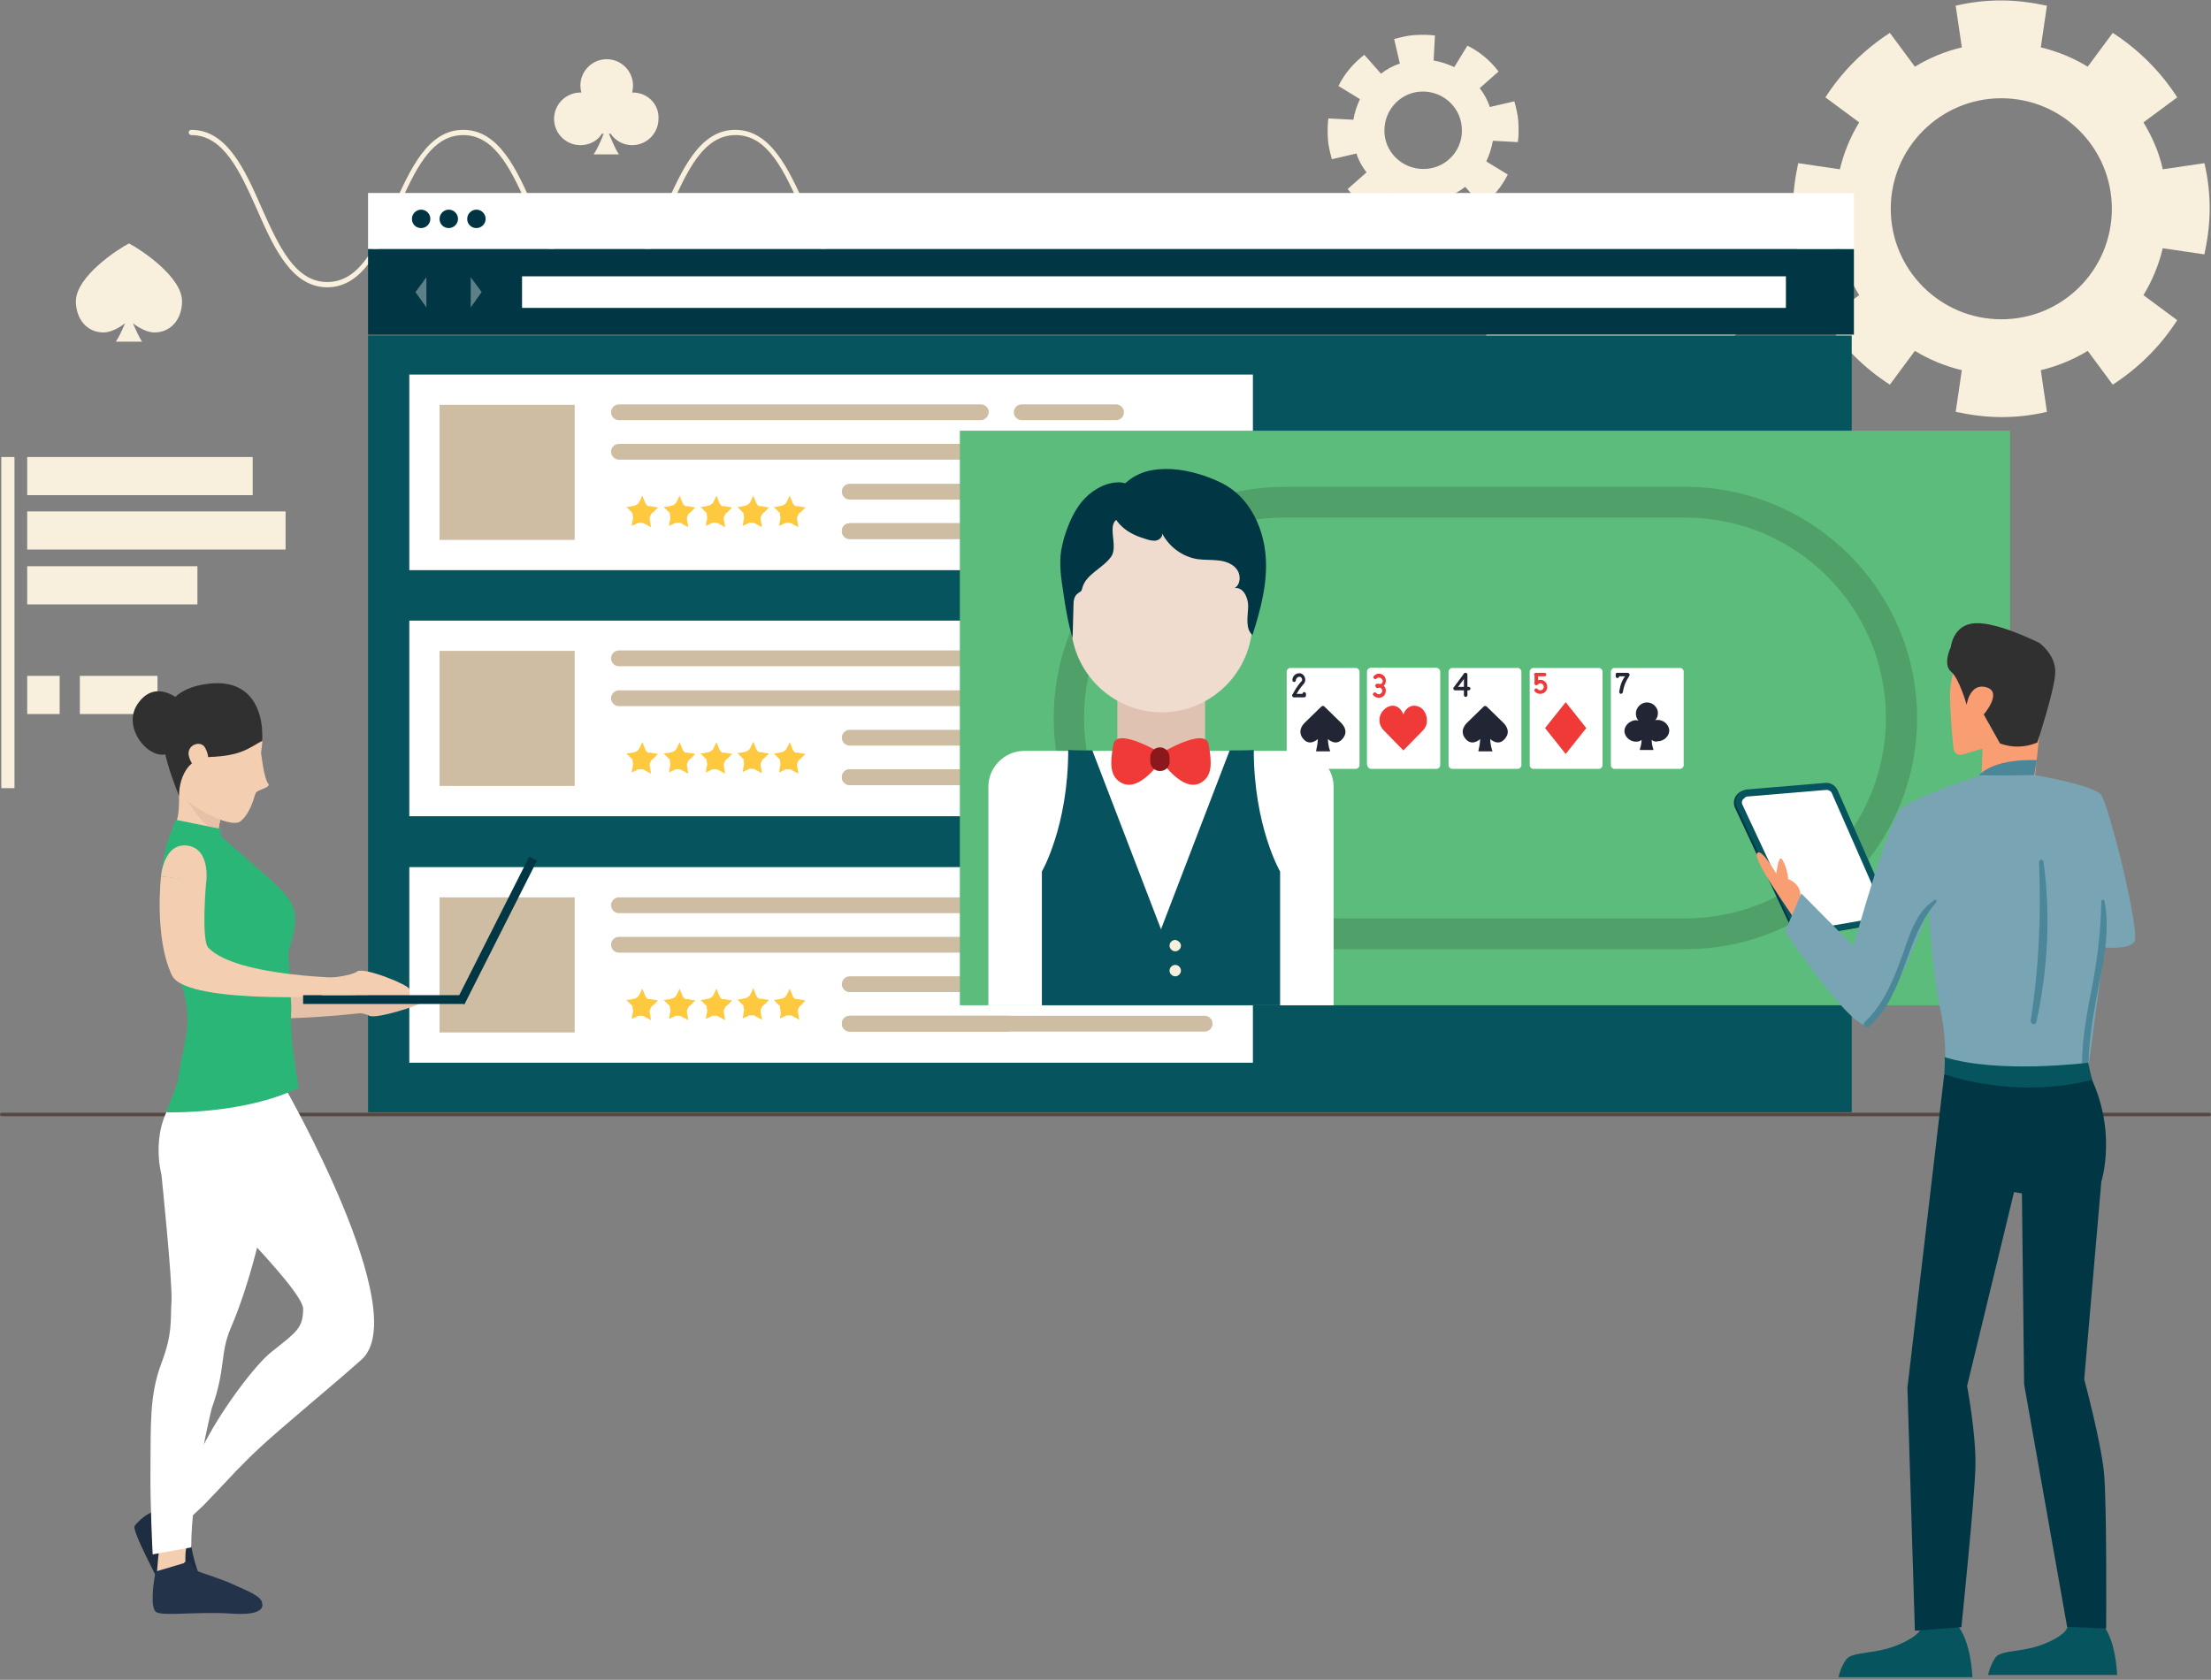
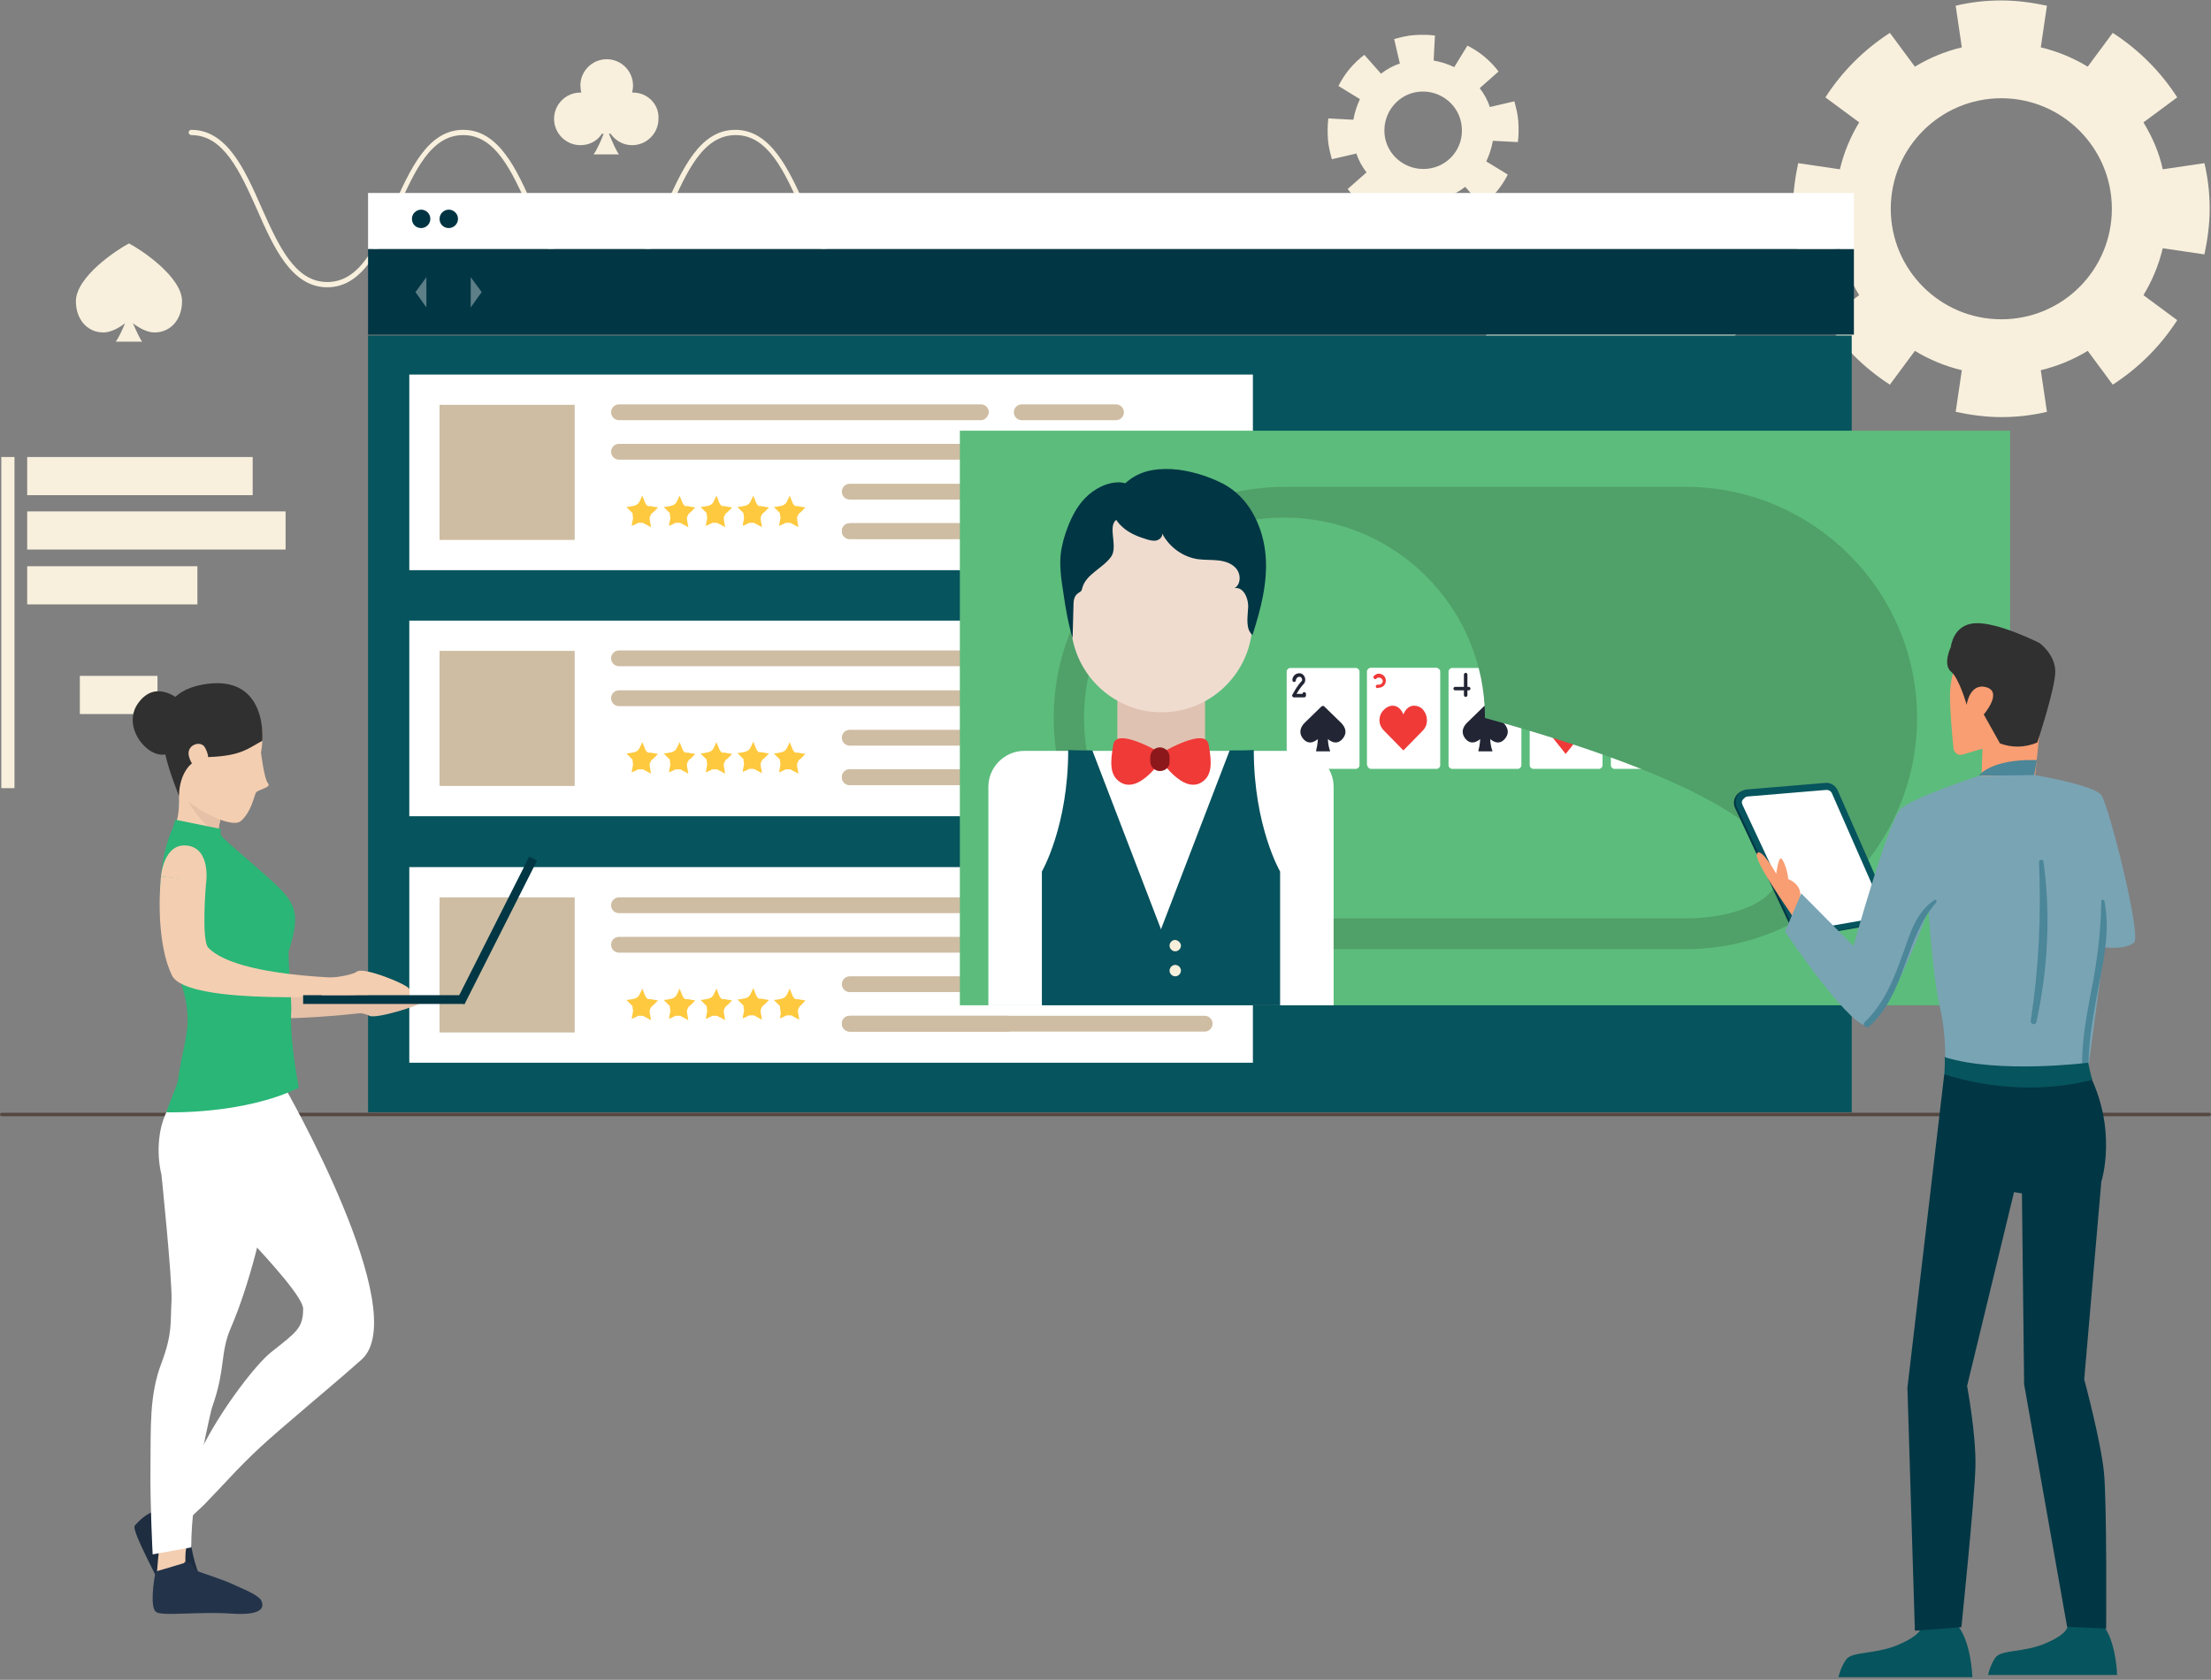
<svg xmlns="http://www.w3.org/2000/svg" version="1.1" id="Layer_1" x="0px" y="0px" viewBox="0 0 504 383" style="enable-background:new 0 0 504 383;" xml:space="preserve">
  <rect x="0" y="0" width="504" height="383" fill="#808080" stroke="none" />
  <style type="text/css">
	.st0{fill:#F8F0DD;}
	.st1{fill:#544841;}
	.st2{fill:#06545D;}
	.st3{fill:#FFFFFF;}
	.st4{fill:#CEBDA2;}
	.st5{fill:#FEC93F;}
	.st6{fill:#013644;}
	.st7{fill:#003442;}
	.st8{opacity:0.36;}
	.st9{fill:#E6C1A7;}
	.st10{fill:#304664;}
	.st11{fill:#1E2D40;}
	.st12{fill:#F4CEB1;}
	.st13{fill:#29B677;}
	.st14{fill:#23344A;}
	.st15{fill:#303030;}
	.st16{fill:#5CBC7C;}
	.st17{fill:#222533;}
	.st18{fill:#DF4041;}
	.st19{fill:#EF3A38;}
	.st20{fill:#50A069;}
	.st21{fill:#E0C2B2;}
	.st22{fill:#F0DCCF;}
	.st23{fill:#8D181B;}
	.st24{fill:#06525E;}
	.st25{fill:#F6EFDB;}
	.st26{fill:#262845;}
	.st27{fill:#F89E72;}
	.st28{fill:#4B8699;}
	.st29{fill:#79A4B4;}
</style>
  <g>
    <g>
      <g>
        <path class="st0" d="M144.3,21.1c-0.1,0-0.1,0-0.2,0c0.1-0.5,0.2-1,0.2-1.6c0-3.3-2.7-6-6-6c-3.3,0-6,2.7-6,6     c0,0.5,0.1,1.1,0.2,1.6c-0.1,0-0.1,0-0.2,0c-3.3,0-6,2.7-6,6c0,3.3,2.7,6,6,6c2.1,0,3.9-1,4.9-2.6h0h0.4     c-0.6,1.6-1.6,3.8-2.3,4.7c2.9,0,2.9,0,2.9,0h0c0,0,0,0,2.9,0c-0.7-0.9-1.6-3.1-2.3-4.7h0.4c1.1,1.6,2.9,2.6,4.9,2.6     c3.3,0,6-2.7,6-6C150.3,23.8,147.6,21.1,144.3,21.1z" />
        <path class="st0" d="M29.4,55.5c-2.7,1.4-12.1,7.6-12.1,13.2c0,3.9,2.4,7.1,6.3,7.1c1.6,0,3.5-1,4.9-2.1     c-0.6,1.5-1.5,3.4-2.1,4.2c3,0,3,0,3,0h0c0,0,0,0,3,0c-0.6-0.8-1.4-2.6-2.1-4.2c1.4,1.1,3.3,2.1,4.9,2.1c3.9,0,6.3-3.2,6.3-7.1     C41.5,63.1,32.1,56.9,29.4,55.5z" />
        <g>
          <path class="st0" d="M198.8,65.5c-8.1,0-12.2-9-16.1-17.7c-3.9-8.7-7.6-17-15-17c-7.4,0-11.1,8.2-15,17      c-3.9,8.7-7.9,17.7-16.1,17.7c-8.1,0-12.2-9-16-17.7c-3.9-8.7-7.6-17-15-17s-11.1,8.2-15,17c-3.9,8.7-7.9,17.7-16,17.7      c-8.1,0-12.2-9-16-17.7c-3.9-8.7-7.6-17-15-17c-0.3,0-0.6-0.3-0.6-0.6s0.3-0.6,0.6-0.6c8.1,0,12.2,9,16,17.7      c3.9,8.7,7.6,17,15,17s11.1-8.2,15-17c3.9-8.7,7.9-17.7,16-17.7c8.1,0,12.2,9,16,17.7c3.9,8.7,7.6,17,15,17      c7.4,0,11.1-8.2,15-17c3.9-8.7,7.9-17.7,16-17.7c8.1,0,12.2,9,16.1,17.7c3.9,8.7,7.6,17,15,17c0.3,0,0.6,0.3,0.6,0.6      S199.1,65.5,198.8,65.5z" />
          <g>
            <g>
              <rect x="6.2" y="104.2" class="st0" width="51.4" height="8.7" />
              <rect x="0.3" y="104.2" class="st0" width="3" height="75.5" />
              <rect x="6.2" y="116.6" class="st0" width="58.9" height="8.7" />
              <rect x="6.2" y="129.1" class="st0" width="38.8" height="8.7" />
-               <rect x="6.2" y="154.1" class="st0" width="7.4" height="8.7" />
              <rect x="18.2" y="154.1" class="st0" width="17.7" height="8.7" />
            </g>
          </g>
        </g>
        <g>
          <path class="st0" d="M406.2,100.5c0.3-2.6,0.4-5.2,0.1-7.8c-0.2-2.7-0.8-5.2-1.5-7.7l-9.4,2.3c-0.9-2.7-2.2-5.1-3.8-7.3l7.2-6.5      c-3.2-4.1-7.3-7.6-12-10l-5.1,8.3c-2.5-1.2-5.1-2-7.9-2.5l0.5-9.7c-2.6-0.3-5.2-0.4-7.8-0.1c-2.7,0.2-5.2,0.8-7.7,1.5l2.3,9.4      c-2.7,0.9-5.1,2.2-7.3,3.8l-6.5-7.2c-4.1,3.2-7.6,7.3-10,12l8.3,5.1c-1.2,2.5-2,5.1-2.5,7.9l-9.7-0.5c-0.3,2.6-0.4,5.2-0.1,7.8      c0.2,2.7,0.8,5.2,1.5,7.7l9.4-2.3c0.9,2.7,2.2,5.1,3.8,7.3l-7.2,6.5c3.2,4.1,7.3,7.6,12,10l5.1-8.3c2.5,1.2,5.1,2,7.9,2.5      l-0.5,9.7c2.6,0.3,5.2,0.4,7.8,0.1c2.7-0.2,5.2-0.8,7.7-1.5l-2.3-9.4c2.7-0.9,5.1-2.2,7.3-3.8l6.5,7.2c4.1-3.2,7.6-7.3,10-12      l-8.3-5.1c1.2-2.5,2-5.1,2.5-7.9L406.2,100.5z M371.2,110.9c-8.2,0.7-15.5-5.3-16.3-13.5c-0.7-8.2,5.3-15.5,13.5-16.3      c8.2-0.7,15.5,5.3,16.3,13.5C385.4,102.9,379.4,110.1,371.2,110.9z" />
          <path class="st0" d="M346,32.4c0.2-1.5,0.2-3.1,0.1-4.7c-0.1-1.6-0.5-3.1-0.9-4.6l-5.6,1.3c-0.5-1.6-1.3-3-2.3-4.3l4.3-3.8      c-1.9-2.5-4.3-4.5-7.1-5.9l-3,4.9c-1.5-0.7-3-1.2-4.7-1.5l0.3-5.7c-1.5-0.2-3.1-0.2-4.7-0.1c-1.6,0.1-3.1,0.5-4.6,0.9l1.3,5.6      c-1.6,0.5-3,1.3-4.3,2.3l-3.8-4.3c-2.5,1.9-4.5,4.3-5.9,7.1l4.9,3c-0.7,1.5-1.2,3-1.5,4.7l-5.7-0.3c-0.2,1.5-0.2,3.1-0.1,4.7      c0.1,1.6,0.5,3.1,0.9,4.6l5.6-1.3c0.5,1.6,1.3,3,2.3,4.3l-4.3,3.8c1.9,2.5,4.3,4.5,7.1,5.9l3-4.9c1.5,0.7,3,1.2,4.7,1.5      l-0.3,5.7c1.5,0.2,3.1,0.2,4.7,0.1c1.6-0.1,3.1-0.5,4.6-0.9l-1.3-5.6c1.6-0.5,3-1.3,4.3-2.3l3.8,4.3c2.5-1.9,4.5-4.3,5.9-7.1      l-4.9-3c0.7-1.5,1.2-3,1.5-4.7L346,32.4z M325.2,38.5c-4.9,0.4-9.2-3.2-9.6-8c-0.4-4.9,3.2-9.2,8-9.6c4.9-0.4,9.2,3.2,9.6,8      C333.7,33.8,330.1,38.1,325.2,38.5z" />
          <path class="st0" d="M488.6,27.9l7.7-5.7c-3.8-5.9-8.8-10.9-14.7-14.7l-5.7,7.7c-3.3-2-6.9-3.5-10.7-4.4l1.4-9.5      c-3.3-0.7-6.8-1.2-10.4-1.2c-3.6,0-7,0.4-10.4,1.2l1.4,9.5c-3.8,0.9-7.4,2.4-10.7,4.4l-5.7-7.7c-5.9,3.8-10.9,8.8-14.7,14.7      l7.7,5.7c-2,3.3-3.5,6.9-4.4,10.7l-9.5-1.4c-0.7,3.3-1.2,6.8-1.2,10.4c0,3.6,0.4,7,1.2,10.4l9.5-1.4c0.9,3.8,2.4,7.4,4.4,10.7      l-7.7,5.7c3.8,5.9,8.8,10.9,14.7,14.7l5.7-7.7c3.3,2,6.9,3.5,10.7,4.4l-1.4,9.5c3.3,0.7,6.8,1.2,10.4,1.2c3.6,0,7-0.4,10.4-1.2      l-1.4-9.5c3.8-0.9,7.4-2.4,10.7-4.4l5.7,7.7c5.9-3.8,10.9-8.8,14.7-14.7l-7.7-5.7c2-3.3,3.5-6.9,4.4-10.7l9.5,1.4      c0.7-3.3,1.2-6.8,1.2-10.4c0-3.6-0.4-7-1.2-10.4l-9.5,1.4C492.2,34.8,490.6,31.2,488.6,27.9z M456.2,72.8      c-13.9,0-25.2-11.3-25.2-25.2s11.3-25.2,25.2-25.2c13.9,0,25.2,11.3,25.2,25.2S470.2,72.8,456.2,72.8z" />
          <path class="st0" d="M149.7,88.7l3.2-4.6c-3.2-2.6-6.9-4.5-10.9-5.5l-1.8,5.4c-2.2-0.5-4.5-0.7-6.8-0.5l-1-5.6      c-2,0.2-4,0.6-6,1.3c-2,0.7-3.9,1.6-5.6,2.6l2.6,5c-2,1.2-3.7,2.8-5.2,4.5l-4.6-3.2c-2.6,3.2-4.5,6.9-5.5,10.9l5.4,1.8      c-0.5,2.2-0.7,4.5-0.5,6.8l-5.6,1c0.2,2,0.6,4,1.3,6c0.7,2,1.6,3.9,2.6,5.6l5-2.6c1.2,2,2.8,3.7,4.5,5.2l-3.2,4.6      c3.2,2.6,6.9,4.5,10.9,5.5l1.8-5.4c2.2,0.5,4.5,0.7,6.8,0.5l1,5.6c2-0.2,4-0.6,6-1.3c2-0.7,3.9-1.6,5.6-2.6l-2.6-5      c2-1.2,3.7-2.8,5.2-4.5l4.6,3.2c2.6-3.2,4.5-6.9,5.5-10.9l-5.4-1.8c0.5-2.2,0.7-4.5,0.5-6.8l5.6-1c-0.2-2-0.6-4-1.3-6      c-0.7-2-1.6-3.9-2.6-5.6l-5,2.6C152.9,91.8,151.4,90.1,149.7,88.7z M139.8,119.2c-7.5,2.5-15.5-1.5-18-9c-2.5-7.5,1.5-15.5,9-18      c7.5-2.5,15.5,1.5,18,9C151.3,108.7,147.3,116.7,139.8,119.2z" />
        </g>
      </g>
      <g>
        <g>
          <path class="st1" d="M503.6,254.5H0.4c-0.2,0-0.4-0.2-0.4-0.4s0.2-0.4,0.4-0.4h503.2c0.2,0,0.4,0.2,0.4,0.4      S503.8,254.5,503.6,254.5z" />
        </g>
        <g>
          <g>
            <rect x="83.9" y="76.5" class="st2" width="338.2" height="177.1" />
          </g>
          <g>
            <g>
              <rect x="93.3" y="85.4" class="st3" width="192.3" height="44.6" />
              <rect x="100.2" y="92.3" class="st4" width="30.8" height="30.8" />
              <g>
                <g>
                  <path class="st3" d="M182.8,123h-39.1c-2.2,0-4.1-1.8-4.1-4.1v-4.8c0-2.2,1.8-4.1,4.1-4.1h39.1c2.2,0,4.1,1.8,4.1,4.1v4.8          C186.8,121.1,185,123,182.8,123z" />
                </g>
                <g>
                  <g>
                    <path class="st5" d="M150,115.7L150,115.7l-1.2-0.2l-0.5-0.1c0,0-0.1,0-0.1,0c0,0,0,0,0,0c0,0,0,0-0.1,0c0,0,0,0,0,0           c0,0,0,0-0.1,0c0,0,0,0,0,0c0,0,0,0-0.1,0c0,0,0,0,0,0c0,0,0,0-0.1,0c0,0,0,0,0,0c0,0-0.1,0-0.1,0c0,0,0,0,0,0           c0,0-0.1,0-0.1-0.1c0,0,0,0,0,0c0,0-0.1,0-0.1-0.1c-0.2-0.1-0.3-0.3-0.4-0.5l-0.2-0.5l-0.2-0.5c0,0,0,0,0,0l-0.3-0.7l0,0v0           l-0.3,0.7c0,0,0,0,0,0l-0.2,0.4l-0.2,0.4c-0.2,0.4-0.7,0.7-1.1,0.8l-0.5,0.1l-0.5,0.1l0,0l-0.8,0.1l0.9,0.9l0.4,0.4           c0,0,0,0,0.1,0.1c0,0,0,0,0,0c0,0,0,0,0,0c0,0,0,0,0,0c0,0,0,0,0,0c0,0,0,0,0,0.1c0,0,0,0,0,0c0,0,0,0,0,0.1c0,0,0,0,0,0           c0,0,0,0,0,0.1c0,0,0,0,0,0c0,0,0,0.1,0,0.1c0,0,0,0,0,0c0,0,0,0.1,0,0.1c0.1,0.2,0.1,0.5,0.1,0.7l-0.1,0.5l-0.1,0.5           c0,0,0,0,0,0l-0.1,0.7l0.7-0.3c0,0,0,0,0,0l0.4-0.2l0.4-0.2c0,0,0,0,0.1,0c0,0,0,0,0,0c0,0,0,0,0,0c0,0,0,0,0.1,0           c0,0,0,0,0,0c0,0,0,0,0.1,0c0,0,0,0,0,0c0,0,0.1,0,0.1,0c0,0,0,0,0,0c0.1,0,0.2,0,0.3,0v0c0.3,0,0.5,0,0.7,0.2l0.4,0.2           l1.1,0.6l-0.2-1.2l-0.1-0.5c0,0,0-0.1,0-0.1c0,0,0,0,0,0c0,0,0,0,0-0.1c0,0,0,0,0,0c0,0,0,0,0-0.1c0,0,0,0,0,0           c0,0,0-0.1,0-0.1c0,0,0,0,0,0c0,0,0-0.1,0-0.1c0,0,0,0,0,0c0-0.1,0-0.2,0.1-0.3l0,0c0.1-0.2,0.2-0.4,0.3-0.6l0.4-0.3           L150,115.7L150,115.7z" />
                  </g>
                  <g>
                    <path class="st5" d="M158.5,115.7L158.5,115.7l-1.2-0.2l-0.5-0.1c0,0-0.1,0-0.1,0c0,0,0,0,0,0c0,0,0,0-0.1,0c0,0,0,0,0,0           c0,0,0,0-0.1,0c0,0,0,0,0,0c0,0,0,0-0.1,0c0,0,0,0,0,0c0,0,0,0-0.1,0c0,0,0,0,0,0c0,0-0.1,0-0.1,0c0,0,0,0,0,0           c0,0-0.1,0-0.1-0.1c0,0,0,0,0,0c0,0-0.1,0-0.1-0.1c-0.2-0.1-0.3-0.3-0.4-0.5l-0.2-0.5l-0.2-0.5c0,0,0,0,0,0l-0.3-0.7l0,0v0           l-0.3,0.7c0,0,0,0,0,0l-0.2,0.4l-0.2,0.4c-0.2,0.4-0.7,0.7-1.1,0.8l-0.5,0.1l-0.5,0.1l0,0l-0.8,0.1l0.9,0.9l0.4,0.4           c0,0,0,0,0.1,0.1c0,0,0,0,0,0c0,0,0,0,0,0c0,0,0,0,0,0c0,0,0,0,0,0c0,0,0,0,0,0.1c0,0,0,0,0,0c0,0,0,0,0,0.1c0,0,0,0,0,0           c0,0,0,0,0,0.1c0,0,0,0,0,0c0,0,0,0.1,0,0.1c0,0,0,0,0,0c0,0,0,0.1,0,0.1c0.1,0.2,0.1,0.5,0.1,0.7l-0.1,0.5l-0.1,0.5           c0,0,0,0,0,0l-0.1,0.7l0.7-0.3c0,0,0,0,0,0l0.4-0.2l0.4-0.2c0,0,0,0,0.1,0c0,0,0,0,0,0c0,0,0,0,0,0c0,0,0,0,0.1,0           c0,0,0,0,0,0c0,0,0,0,0.1,0c0,0,0,0,0,0c0,0,0.1,0,0.1,0c0,0,0,0,0,0c0.1,0,0.2,0,0.3,0v0c0.3,0,0.5,0,0.7,0.2l0.4,0.2           l1.1,0.6l-0.2-1.2l-0.1-0.5c0,0,0-0.1,0-0.1c0,0,0,0,0,0c0,0,0,0,0-0.1c0,0,0,0,0,0c0,0,0,0,0-0.1c0,0,0,0,0,0           c0,0,0-0.1,0-0.1c0,0,0,0,0,0c0,0,0-0.1,0-0.1c0,0,0,0,0,0c0-0.1,0-0.2,0.1-0.3l0,0c0.1-0.2,0.2-0.4,0.3-0.6l0.4-0.3           L158.5,115.7L158.5,115.7z" />
                  </g>
                  <g>
                    <path class="st5" d="M166.9,115.7L166.9,115.7l-1.2-0.2l-0.5-0.1c0,0-0.1,0-0.1,0c0,0,0,0,0,0c0,0,0,0-0.1,0c0,0,0,0,0,0           c0,0,0,0-0.1,0c0,0,0,0,0,0c0,0,0,0-0.1,0c0,0,0,0,0,0c0,0,0,0-0.1,0c0,0,0,0,0,0c0,0-0.1,0-0.1,0c0,0,0,0,0,0           c0,0-0.1,0-0.1-0.1c0,0,0,0,0,0c0,0-0.1,0-0.1-0.1c-0.2-0.1-0.3-0.3-0.4-0.5l-0.2-0.5l-0.2-0.5c0,0,0,0,0,0l-0.3-0.7l0,0v0           l-0.3,0.7c0,0,0,0,0,0l-0.2,0.4l-0.2,0.4c-0.2,0.4-0.7,0.7-1.1,0.8l-0.5,0.1l-0.5,0.1l0,0l-0.8,0.1l0.9,0.9l0.4,0.4           c0,0,0,0,0.1,0.1c0,0,0,0,0,0c0,0,0,0,0,0c0,0,0,0,0,0c0,0,0,0,0,0c0,0,0,0,0,0.1c0,0,0,0,0,0c0,0,0,0,0,0.1c0,0,0,0,0,0           c0,0,0,0,0,0.1c0,0,0,0,0,0c0,0,0,0.1,0,0.1c0,0,0,0,0,0c0,0,0,0.1,0,0.1c0.1,0.2,0.1,0.5,0.1,0.7l-0.1,0.5l-0.1,0.5           c0,0,0,0,0,0l-0.1,0.7l0.7-0.3c0,0,0,0,0,0l0.4-0.2l0.4-0.2c0,0,0,0,0.1,0c0,0,0,0,0,0c0,0,0,0,0,0c0,0,0,0,0.1,0           c0,0,0,0,0,0c0,0,0,0,0.1,0c0,0,0,0,0,0c0,0,0.1,0,0.1,0c0,0,0,0,0,0c0.1,0,0.2,0,0.3,0v0c0.3,0,0.5,0,0.7,0.2l0.4,0.2           l1.1,0.6l-0.2-1.2l-0.1-0.5c0,0,0-0.1,0-0.1c0,0,0,0,0,0c0,0,0,0,0-0.1c0,0,0,0,0,0c0,0,0,0,0-0.1c0,0,0,0,0,0           c0,0,0-0.1,0-0.1c0,0,0,0,0,0c0,0,0-0.1,0-0.1c0,0,0,0,0,0c0-0.1,0-0.2,0.1-0.3l0,0c0.1-0.2,0.2-0.4,0.3-0.6l0.4-0.3           L166.9,115.7L166.9,115.7z" />
                  </g>
                  <g>
                    <path class="st5" d="M175.3,115.7L175.3,115.7l-1.2-0.2l-0.5-0.1c0,0-0.1,0-0.1,0c0,0,0,0,0,0c0,0,0,0-0.1,0c0,0,0,0,0,0           c0,0,0,0-0.1,0c0,0,0,0,0,0c0,0,0,0-0.1,0c0,0,0,0,0,0c0,0,0,0-0.1,0c0,0,0,0,0,0c0,0-0.1,0-0.1,0c0,0,0,0,0,0           c0,0-0.1,0-0.1-0.1c0,0,0,0,0,0c0,0-0.1,0-0.1-0.1c-0.2-0.1-0.3-0.3-0.4-0.5l-0.2-0.5l-0.2-0.5c0,0,0,0,0,0l-0.3-0.7l0,0v0           l-0.3,0.7c0,0,0,0,0,0l-0.2,0.4l-0.2,0.4c-0.2,0.4-0.7,0.7-1.1,0.8l-0.5,0.1l-0.5,0.1l0,0l-0.8,0.1l0.9,0.9l0.4,0.4           c0,0,0,0,0.1,0.1c0,0,0,0,0,0c0,0,0,0,0,0c0,0,0,0,0,0c0,0,0,0,0,0c0,0,0,0,0,0.1c0,0,0,0,0,0c0,0,0,0,0,0.1c0,0,0,0,0,0           c0,0,0,0,0,0.1c0,0,0,0,0,0c0,0,0,0.1,0,0.1c0,0,0,0,0,0c0,0,0,0.1,0,0.1c0.1,0.2,0.1,0.5,0.1,0.7l-0.1,0.5l-0.1,0.5           c0,0,0,0,0,0l-0.1,0.7l0.7-0.3c0,0,0,0,0,0l0.4-0.2l0.4-0.2c0,0,0,0,0.1,0c0,0,0,0,0,0c0,0,0,0,0,0c0,0,0,0,0.1,0           c0,0,0,0,0,0c0,0,0,0,0.1,0c0,0,0,0,0,0c0,0,0.1,0,0.1,0c0,0,0,0,0,0c0.1,0,0.2,0,0.3,0v0c0.3,0,0.5,0,0.7,0.2l0.4,0.2           l1.1,0.6l-0.2-1.2l-0.1-0.5c0,0,0-0.1,0-0.1c0,0,0,0,0,0c0,0,0,0,0-0.1c0,0,0,0,0,0c0,0,0,0,0-0.1c0,0,0,0,0,0           c0,0,0-0.1,0-0.1c0,0,0,0,0,0c0,0,0-0.1,0-0.1c0,0,0,0,0,0c0-0.1,0-0.2,0.1-0.3l0,0c0.1-0.2,0.2-0.4,0.3-0.6l0.4-0.3           L175.3,115.7L175.3,115.7z" />
                  </g>
                  <g>
                    <path class="st5" d="M183.6,115.7L183.6,115.7l-1.2-0.2l-0.5-0.1c0,0-0.1,0-0.1,0c0,0,0,0,0,0c0,0,0,0-0.1,0c0,0,0,0,0,0           c0,0,0,0-0.1,0c0,0,0,0,0,0c0,0,0,0-0.1,0c0,0,0,0,0,0c0,0,0,0-0.1,0c0,0,0,0,0,0c0,0-0.1,0-0.1,0c0,0,0,0,0,0           c0,0-0.1,0-0.1-0.1c0,0,0,0,0,0c0,0-0.1,0-0.1-0.1c-0.2-0.1-0.3-0.3-0.4-0.5l-0.2-0.5l-0.2-0.5c0,0,0,0,0,0l-0.3-0.7l0,0v0           l-0.3,0.7c0,0,0,0,0,0l-0.2,0.4l-0.2,0.4c-0.2,0.4-0.7,0.7-1.1,0.8l-0.5,0.1l-0.5,0.1l0,0l-0.8,0.1l0.9,0.9l0.4,0.4           c0,0,0,0,0.1,0.1c0,0,0,0,0,0c0,0,0,0,0,0c0,0,0,0,0,0c0,0,0,0,0,0c0,0,0,0,0,0.1c0,0,0,0,0,0c0,0,0,0,0,0.1c0,0,0,0,0,0           c0,0,0,0,0,0.1c0,0,0,0,0,0c0,0,0,0.1,0,0.1c0,0,0,0,0,0c0,0,0,0.1,0,0.1c0.1,0.2,0.1,0.5,0.1,0.7l-0.1,0.5l-0.1,0.5           c0,0,0,0,0,0l-0.1,0.7l0.7-0.3c0,0,0,0,0,0l0.4-0.2l0.4-0.2c0,0,0,0,0.1,0c0,0,0,0,0,0c0,0,0,0,0,0c0,0,0,0,0.1,0           c0,0,0,0,0,0c0,0,0,0,0.1,0c0,0,0,0,0,0c0,0,0.1,0,0.1,0c0,0,0,0,0,0c0.1,0,0.2,0,0.3,0v0c0.3,0,0.5,0,0.7,0.2l0.4,0.2           l1.1,0.6l-0.2-1.2l-0.1-0.5c0,0,0-0.1,0-0.1c0,0,0,0,0,0c0,0,0,0,0-0.1c0,0,0,0,0,0c0,0,0,0,0-0.1c0,0,0,0,0,0           c0,0,0-0.1,0-0.1c0,0,0,0,0,0c0,0,0-0.1,0-0.1c0,0,0,0,0,0c0-0.1,0-0.2,0.1-0.3l0,0c0.1-0.2,0.2-0.4,0.3-0.6l0.4-0.3           L183.6,115.7L183.6,115.7z" />
                  </g>
                </g>
              </g>
              <g id="XMLID_367_">
                <g id="XMLID_373_">
                  <path class="st4" d="M254.4,95.8h-21.5c-1,0-1.8-0.8-1.8-1.8c0-1,0.8-1.8,1.8-1.8h21.5c1,0,1.8,0.8,1.8,1.8          C256.2,95,255.4,95.8,254.4,95.8z" />
                </g>
                <g id="XMLID_372_">
                  <path class="st4" d="M223.6,95.8h-82.5c-1,0-1.8-0.8-1.8-1.8c0-1,0.8-1.8,1.8-1.8h82.5c1,0,1.8,0.8,1.8,1.8          C225.3,95,224.5,95.8,223.6,95.8z" />
                </g>
                <g id="XMLID_371_">
                  <path class="st4" d="M274.6,104.8H141.1c-1,0-1.8-0.8-1.8-1.8s0.8-1.8,1.8-1.8h133.5c1,0,1.8,0.8,1.8,1.8          S275.6,104.8,274.6,104.8z" />
                </g>
                <g id="XMLID_370_">
                  <path class="st4" d="M274.6,113.9h-80.9c-1,0-1.8-0.8-1.8-1.8s0.8-1.8,1.8-1.8h80.9c1,0,1.8,0.8,1.8,1.8          S275.6,113.9,274.6,113.9z" />
                </g>
                <g id="XMLID_1_">
                  <path class="st4" d="M274.6,122.9h-80.9c-1,0-1.8-0.8-1.8-1.8s0.8-1.8,1.8-1.8h80.9c1,0,1.8,0.8,1.8,1.8          S275.6,122.9,274.6,122.9z" />
                </g>
                <g id="XMLID_12_">
                  <path class="st4" d="M229.7,122.9h-36c-1,0-1.8-0.8-1.8-1.8s0.8-1.8,1.8-1.8h36c1,0,1.8,0.8,1.8,1.8          S230.7,122.9,229.7,122.9z" />
                </g>
              </g>
            </g>
          </g>
          <g>
            <rect x="93.3" y="141.5" class="st3" width="192.3" height="44.6" />
            <rect x="100.2" y="148.4" class="st4" width="30.8" height="30.8" />
            <g>
              <g>
                <path class="st3" d="M182.8,179.1h-39.1c-2.2,0-4.1-1.8-4.1-4.1v-4.8c0-2.2,1.8-4.1,4.1-4.1h39.1c2.2,0,4.1,1.8,4.1,4.1v4.8         C186.8,177.3,185,179.1,182.8,179.1z" />
              </g>
              <g>
                <g>
                  <path class="st5" d="M150,171.9L150,171.9l-1.2-0.2l-0.5-0.1c0,0-0.1,0-0.1,0c0,0,0,0,0,0c0,0,0,0-0.1,0c0,0,0,0,0,0          c0,0,0,0-0.1,0c0,0,0,0,0,0c0,0,0,0-0.1,0c0,0,0,0,0,0c0,0,0,0-0.1,0c0,0,0,0,0,0c0,0-0.1,0-0.1,0c0,0,0,0,0,0          c0,0-0.1,0-0.1-0.1c0,0,0,0,0,0c0,0-0.1,0-0.1-0.1c-0.2-0.1-0.3-0.3-0.4-0.5l-0.2-0.5l-0.2-0.5c0,0,0,0,0,0l-0.3-0.7l0,0v0          l-0.3,0.7c0,0,0,0,0,0l-0.2,0.4l-0.2,0.4c-0.2,0.4-0.7,0.7-1.1,0.8l-0.5,0.1l-0.5,0.1l0,0l-0.8,0.1l0.9,0.9l0.4,0.4          c0,0,0,0,0.1,0.1c0,0,0,0,0,0c0,0,0,0,0,0c0,0,0,0,0,0c0,0,0,0,0,0c0,0,0,0,0,0.1c0,0,0,0,0,0c0,0,0,0,0,0.1c0,0,0,0,0,0          c0,0,0,0,0,0.1c0,0,0,0,0,0c0,0,0,0.1,0,0.1c0,0,0,0,0,0c0,0,0,0.1,0,0.1c0.1,0.2,0.1,0.5,0.1,0.7l-0.1,0.5l-0.1,0.5          c0,0,0,0,0,0l-0.1,0.7l0.7-0.3c0,0,0,0,0,0l0.4-0.2l0.4-0.2c0,0,0,0,0.1,0c0,0,0,0,0,0c0,0,0,0,0,0c0,0,0,0,0.1,0          c0,0,0,0,0,0c0,0,0,0,0.1,0c0,0,0,0,0,0c0,0,0.1,0,0.1,0c0,0,0,0,0,0c0.1,0,0.2,0,0.3,0l0,0c0.3,0,0.5,0,0.7,0.2l0.4,0.2          l1.1,0.6l-0.2-1.2l-0.1-0.5c0,0,0-0.1,0-0.1c0,0,0,0,0,0c0,0,0,0,0-0.1c0,0,0,0,0,0c0,0,0,0,0-0.1c0,0,0,0,0,0          c0,0,0-0.1,0-0.1c0,0,0,0,0,0c0,0,0-0.1,0-0.1c0,0,0,0,0,0c0-0.1,0-0.2,0.1-0.3l0,0c0.1-0.2,0.2-0.4,0.3-0.6l0.4-0.3          L150,171.9L150,171.9z" />
                </g>
                <g>
                  <path class="st5" d="M158.5,171.9L158.5,171.9l-1.2-0.2l-0.5-0.1c0,0-0.1,0-0.1,0c0,0,0,0,0,0c0,0,0,0-0.1,0c0,0,0,0,0,0          c0,0,0,0-0.1,0c0,0,0,0,0,0c0,0,0,0-0.1,0c0,0,0,0,0,0c0,0,0,0-0.1,0c0,0,0,0,0,0c0,0-0.1,0-0.1,0c0,0,0,0,0,0          c0,0-0.1,0-0.1-0.1c0,0,0,0,0,0c0,0-0.1,0-0.1-0.1c-0.2-0.1-0.3-0.3-0.4-0.5l-0.2-0.5l-0.2-0.5c0,0,0,0,0,0l-0.3-0.7l0,0v0          l-0.3,0.7c0,0,0,0,0,0l-0.2,0.4l-0.2,0.4c-0.2,0.4-0.7,0.7-1.1,0.8l-0.5,0.1l-0.5,0.1l0,0l-0.8,0.1l0.9,0.9l0.4,0.4          c0,0,0,0,0.1,0.1c0,0,0,0,0,0c0,0,0,0,0,0c0,0,0,0,0,0c0,0,0,0,0,0c0,0,0,0,0,0.1c0,0,0,0,0,0c0,0,0,0,0,0.1c0,0,0,0,0,0          c0,0,0,0,0,0.1c0,0,0,0,0,0c0,0,0,0.1,0,0.1c0,0,0,0,0,0c0,0,0,0.1,0,0.1c0.1,0.2,0.1,0.5,0.1,0.7l-0.1,0.5l-0.1,0.5          c0,0,0,0,0,0l-0.1,0.7l0.7-0.3c0,0,0,0,0,0l0.4-0.2l0.4-0.2c0,0,0,0,0.1,0c0,0,0,0,0,0c0,0,0,0,0,0c0,0,0,0,0.1,0          c0,0,0,0,0,0c0,0,0,0,0.1,0c0,0,0,0,0,0c0,0,0.1,0,0.1,0c0,0,0,0,0,0c0.1,0,0.2,0,0.3,0l0,0c0.3,0,0.5,0,0.7,0.2l0.4,0.2          l1.1,0.6l-0.2-1.2l-0.1-0.5c0,0,0-0.1,0-0.1c0,0,0,0,0,0c0,0,0,0,0-0.1c0,0,0,0,0,0c0,0,0,0,0-0.1c0,0,0,0,0,0          c0,0,0-0.1,0-0.1c0,0,0,0,0,0c0,0,0-0.1,0-0.1c0,0,0,0,0,0c0-0.1,0-0.2,0.1-0.3l0,0c0.1-0.2,0.2-0.4,0.3-0.6l0.4-0.3          L158.5,171.9L158.5,171.9z" />
                </g>
                <g>
                  <path class="st5" d="M166.9,171.9L166.9,171.9l-1.2-0.2l-0.5-0.1c0,0-0.1,0-0.1,0c0,0,0,0,0,0c0,0,0,0-0.1,0c0,0,0,0,0,0          c0,0,0,0-0.1,0c0,0,0,0,0,0c0,0,0,0-0.1,0c0,0,0,0,0,0c0,0,0,0-0.1,0c0,0,0,0,0,0c0,0-0.1,0-0.1,0c0,0,0,0,0,0          c0,0-0.1,0-0.1-0.1c0,0,0,0,0,0c0,0-0.1,0-0.1-0.1c-0.2-0.1-0.3-0.3-0.4-0.5l-0.2-0.5l-0.2-0.5c0,0,0,0,0,0l-0.3-0.7l0,0v0          l-0.3,0.7c0,0,0,0,0,0l-0.2,0.4l-0.2,0.4c-0.2,0.4-0.7,0.7-1.1,0.8l-0.5,0.1l-0.5,0.1l0,0l-0.8,0.1l0.9,0.9l0.4,0.4          c0,0,0,0,0.1,0.1c0,0,0,0,0,0c0,0,0,0,0,0c0,0,0,0,0,0c0,0,0,0,0,0c0,0,0,0,0,0.1c0,0,0,0,0,0c0,0,0,0,0,0.1c0,0,0,0,0,0          c0,0,0,0,0,0.1c0,0,0,0,0,0c0,0,0,0.1,0,0.1c0,0,0,0,0,0c0,0,0,0.1,0,0.1c0.1,0.2,0.1,0.5,0.1,0.7l-0.1,0.5l-0.1,0.5          c0,0,0,0,0,0l-0.1,0.7l0.7-0.3c0,0,0,0,0,0l0.4-0.2l0.4-0.2c0,0,0,0,0.1,0c0,0,0,0,0,0c0,0,0,0,0,0c0,0,0,0,0.1,0          c0,0,0,0,0,0c0,0,0,0,0.1,0c0,0,0,0,0,0c0,0,0.1,0,0.1,0c0,0,0,0,0,0c0.1,0,0.2,0,0.3,0l0,0c0.3,0,0.5,0,0.7,0.2l0.4,0.2          l1.1,0.6l-0.2-1.2l-0.1-0.5c0,0,0-0.1,0-0.1c0,0,0,0,0,0c0,0,0,0,0-0.1c0,0,0,0,0,0c0,0,0,0,0-0.1c0,0,0,0,0,0          c0,0,0-0.1,0-0.1c0,0,0,0,0,0c0,0,0-0.1,0-0.1c0,0,0,0,0,0c0-0.1,0-0.2,0.1-0.3l0,0c0.1-0.2,0.2-0.4,0.3-0.6l0.4-0.3          L166.9,171.9L166.9,171.9z" />
                </g>
                <g>
                  <path class="st5" d="M175.3,171.8L175.3,171.8l-1.2-0.2l-0.5-0.1c0,0-0.1,0-0.1,0c0,0,0,0,0,0c0,0,0,0-0.1,0c0,0,0,0,0,0          c0,0,0,0-0.1,0c0,0,0,0,0,0c0,0,0,0-0.1,0c0,0,0,0,0,0c0,0,0,0-0.1,0c0,0,0,0,0,0c0,0-0.1,0-0.1,0c0,0,0,0,0,0          c0,0-0.1,0-0.1-0.1c0,0,0,0,0,0c0,0-0.1,0-0.1-0.1c-0.2-0.1-0.3-0.3-0.4-0.5l-0.2-0.5l-0.2-0.5c0,0,0,0,0,0l-0.3-0.7l0,0v0          l-0.3,0.7c0,0,0,0,0,0l-0.2,0.4l-0.2,0.4c-0.2,0.4-0.7,0.7-1.1,0.8l-0.5,0.1l-0.5,0.1l0,0l-0.8,0.1l0.9,0.9l0.4,0.4          c0,0,0,0,0.1,0.1c0,0,0,0,0,0c0,0,0,0,0,0c0,0,0,0,0,0c0,0,0,0,0,0c0,0,0,0,0,0.1c0,0,0,0,0,0c0,0,0,0,0,0.1c0,0,0,0,0,0          c0,0,0,0,0,0.1c0,0,0,0,0,0c0,0,0,0.1,0,0.1c0,0,0,0,0,0c0,0,0,0.1,0,0.1c0.1,0.2,0.1,0.5,0.1,0.7l-0.1,0.5l-0.1,0.5          c0,0,0,0,0,0l-0.1,0.7l0.7-0.3c0,0,0,0,0,0l0.4-0.2l0.4-0.2c0,0,0,0,0.1,0c0,0,0,0,0,0c0,0,0,0,0,0c0,0,0,0,0.1,0          c0,0,0,0,0,0c0,0,0,0,0.1,0c0,0,0,0,0,0c0,0,0.1,0,0.1,0c0,0,0,0,0,0c0.1,0,0.2,0,0.3,0v0c0.3,0,0.5,0,0.7,0.2l0.4,0.2          l1.1,0.6l-0.2-1.2l-0.1-0.5c0,0,0-0.1,0-0.1c0,0,0,0,0,0c0,0,0,0,0-0.1c0,0,0,0,0,0c0,0,0,0,0-0.1c0,0,0,0,0,0          c0,0,0-0.1,0-0.1c0,0,0,0,0,0c0,0,0-0.1,0-0.1c0,0,0,0,0,0c0-0.1,0-0.2,0.1-0.3l0,0c0.1-0.2,0.2-0.4,0.3-0.6l0.4-0.3          L175.3,171.8L175.3,171.8z" />
                </g>
                <g>
                  <path class="st5" d="M183.6,171.9L183.6,171.9l-1.2-0.2l-0.5-0.1c0,0-0.1,0-0.1,0c0,0,0,0,0,0c0,0,0,0-0.1,0c0,0,0,0,0,0          c0,0,0,0-0.1,0c0,0,0,0,0,0c0,0,0,0-0.1,0c0,0,0,0,0,0c0,0,0,0-0.1,0c0,0,0,0,0,0c0,0-0.1,0-0.1,0c0,0,0,0,0,0          c0,0-0.1,0-0.1-0.1c0,0,0,0,0,0c0,0-0.1,0-0.1-0.1c-0.2-0.1-0.3-0.3-0.4-0.5l-0.2-0.5l-0.2-0.5c0,0,0,0,0,0l-0.3-0.7l0,0v0          l-0.3,0.7c0,0,0,0,0,0l-0.2,0.4l-0.2,0.4c-0.2,0.4-0.7,0.7-1.1,0.8l-0.5,0.1l-0.5,0.1l0,0l-0.8,0.1l0.9,0.9l0.4,0.4          c0,0,0,0,0.1,0.1c0,0,0,0,0,0c0,0,0,0,0,0c0,0,0,0,0,0c0,0,0,0,0,0c0,0,0,0,0,0.1c0,0,0,0,0,0c0,0,0,0,0,0.1c0,0,0,0,0,0          c0,0,0,0,0,0.1c0,0,0,0,0,0c0,0,0,0.1,0,0.1c0,0,0,0,0,0c0,0,0,0.1,0,0.1c0.1,0.2,0.1,0.5,0.1,0.7l-0.1,0.5l-0.1,0.5          c0,0,0,0,0,0l-0.1,0.7l0.7-0.3c0,0,0,0,0,0l0.4-0.2l0.4-0.2c0,0,0,0,0.1,0c0,0,0,0,0,0c0,0,0,0,0,0c0,0,0,0,0.1,0          c0,0,0,0,0,0c0,0,0,0,0.1,0c0,0,0,0,0,0c0,0,0.1,0,0.1,0c0,0,0,0,0,0c0.1,0,0.2,0,0.3,0l0,0c0.3,0,0.5,0,0.7,0.2l0.4,0.2          l1.1,0.6l-0.2-1.2l-0.1-0.5c0,0,0-0.1,0-0.1c0,0,0,0,0,0c0,0,0,0,0-0.1c0,0,0,0,0,0c0,0,0,0,0-0.1c0,0,0,0,0,0          c0,0,0-0.1,0-0.1c0,0,0,0,0,0c0,0,0-0.1,0-0.1c0,0,0,0,0,0c0-0.1,0-0.2,0.1-0.3l0,0c0.1-0.2,0.2-0.4,0.3-0.6l0.4-0.3          L183.6,171.9L183.6,171.9z" />
                </g>
              </g>
            </g>
            <g id="XMLID_13_">
              <g id="XMLID_19_">
                <path class="st4" d="M254.4,151.9h-21.5c-1,0-1.8-0.8-1.8-1.8c0-1,0.8-1.8,1.8-1.8h21.5c1,0,1.8,0.8,1.8,1.8         C256.2,151.1,255.4,151.9,254.4,151.9z" />
              </g>
              <g id="XMLID_18_">
                <path class="st4" d="M223.6,151.9h-82.5c-1,0-1.8-0.8-1.8-1.8c0-1,0.8-1.8,1.8-1.8h82.5c1,0,1.8,0.8,1.8,1.8         C225.3,151.1,224.5,151.9,223.6,151.9z" />
              </g>
              <g id="XMLID_17_">
                <path class="st4" d="M274.6,161H141.1c-1,0-1.8-0.8-1.8-1.8s0.8-1.8,1.8-1.8h133.5c1,0,1.8,0.8,1.8,1.8S275.6,161,274.6,161z         " />
              </g>
              <g id="XMLID_16_">
                <path class="st4" d="M274.6,170h-80.9c-1,0-1.8-0.8-1.8-1.8s0.8-1.8,1.8-1.8h80.9c1,0,1.8,0.8,1.8,1.8S275.6,170,274.6,170z" />
              </g>
              <g id="XMLID_15_">
                <path class="st4" d="M274.6,179h-80.9c-1,0-1.8-0.8-1.8-1.8s0.8-1.8,1.8-1.8h80.9c1,0,1.8,0.8,1.8,1.8S275.6,179,274.6,179z" />
              </g>
              <g id="XMLID_14_">
                <path class="st4" d="M229.7,179h-36c-1,0-1.8-0.8-1.8-1.8s0.8-1.8,1.8-1.8h36c1,0,1.8,0.8,1.8,1.8S230.7,179,229.7,179z" />
              </g>
            </g>
          </g>
          <g>
            <rect x="93.3" y="197.7" class="st3" width="192.3" height="44.6" />
            <rect x="100.2" y="204.6" class="st4" width="30.8" height="30.8" />
            <g>
              <g>
                <path class="st3" d="M182.8,235.3h-39.1c-2.2,0-4.1-1.8-4.1-4.1v-4.8c0-2.2,1.8-4.1,4.1-4.1h39.1c2.2,0,4.1,1.8,4.1,4.1v4.8         C186.8,233.5,185,235.3,182.8,235.3z" />
              </g>
              <g>
                <g>
                  <path class="st5" d="M150,228.1L150,228.1l-1.2-0.2l-0.5-0.1c0,0-0.1,0-0.1,0c0,0,0,0,0,0c0,0,0,0-0.1,0c0,0,0,0,0,0          c0,0,0,0-0.1,0c0,0,0,0,0,0c0,0,0,0-0.1,0c0,0,0,0,0,0c0,0,0,0-0.1,0c0,0,0,0,0,0c0,0-0.1,0-0.1,0c0,0,0,0,0,0          c0,0-0.1,0-0.1-0.1c0,0,0,0,0,0c0,0-0.1,0-0.1-0.1c-0.2-0.1-0.3-0.3-0.4-0.5l-0.2-0.5l-0.2-0.5c0,0,0,0,0,0l-0.3-0.7l0,0v0          l-0.3,0.7c0,0,0,0,0,0l-0.2,0.4l-0.2,0.4c-0.2,0.4-0.7,0.7-1.1,0.8l-0.5,0.1l-0.5,0.1l0,0l-0.8,0.1l0.9,0.9l0.4,0.4          c0,0,0,0,0.1,0.1c0,0,0,0,0,0c0,0,0,0,0,0c0,0,0,0,0,0c0,0,0,0,0,0c0,0,0,0,0,0.1c0,0,0,0,0,0c0,0,0,0,0,0.1c0,0,0,0,0,0          c0,0,0,0,0,0.1c0,0,0,0,0,0c0,0,0,0.1,0,0.1c0,0,0,0,0,0c0,0,0,0.1,0,0.1c0.1,0.2,0.1,0.5,0.1,0.7l-0.1,0.5l-0.1,0.5          c0,0,0,0,0,0l-0.1,0.7l0.7-0.3c0,0,0,0,0,0l0.4-0.2l0.4-0.2c0,0,0,0,0.1,0c0,0,0,0,0,0c0,0,0,0,0,0c0,0,0,0,0.1,0          c0,0,0,0,0,0c0,0,0,0,0.1,0c0,0,0,0,0,0c0,0,0.1,0,0.1,0c0,0,0,0,0,0c0.1,0,0.2,0,0.3,0v0c0.3,0,0.5,0,0.7,0.2l0.4,0.2          l1.1,0.6l-0.2-1.2l-0.1-0.5c0,0,0-0.1,0-0.1c0,0,0,0,0,0c0,0,0,0,0-0.1c0,0,0,0,0,0c0,0,0,0,0-0.1c0,0,0,0,0,0          c0,0,0-0.1,0-0.1c0,0,0,0,0,0c0,0,0-0.1,0-0.1c0,0,0,0,0,0c0-0.1,0-0.2,0.1-0.3h0c0.1-0.2,0.2-0.4,0.3-0.6l0.4-0.3          L150,228.1L150,228.1z" />
                </g>
                <g>
                  <path class="st5" d="M158.5,228.1L158.5,228.1l-1.2-0.2l-0.5-0.1c0,0-0.1,0-0.1,0c0,0,0,0,0,0c0,0,0,0-0.1,0c0,0,0,0,0,0          c0,0,0,0-0.1,0c0,0,0,0,0,0c0,0,0,0-0.1,0c0,0,0,0,0,0c0,0,0,0-0.1,0c0,0,0,0,0,0c0,0-0.1,0-0.1,0c0,0,0,0,0,0          c0,0-0.1,0-0.1-0.1c0,0,0,0,0,0c0,0-0.1,0-0.1-0.1c-0.2-0.1-0.3-0.3-0.4-0.5l-0.2-0.5l-0.2-0.5c0,0,0,0,0,0l-0.3-0.7l0,0v0          l-0.3,0.7c0,0,0,0,0,0l-0.2,0.4l-0.2,0.4c-0.2,0.4-0.7,0.7-1.1,0.8l-0.5,0.1l-0.5,0.1l0,0l-0.8,0.1l0.9,0.9l0.4,0.4          c0,0,0,0,0.1,0.1c0,0,0,0,0,0c0,0,0,0,0,0c0,0,0,0,0,0c0,0,0,0,0,0c0,0,0,0,0,0.1c0,0,0,0,0,0c0,0,0,0,0,0.1c0,0,0,0,0,0          c0,0,0,0,0,0.1c0,0,0,0,0,0c0,0,0,0.1,0,0.1c0,0,0,0,0,0c0,0,0,0.1,0,0.1c0.1,0.2,0.1,0.5,0.1,0.7l-0.1,0.5l-0.1,0.5          c0,0,0,0,0,0l-0.1,0.7l0.7-0.3c0,0,0,0,0,0l0.4-0.2l0.4-0.2c0,0,0,0,0.1,0c0,0,0,0,0,0c0,0,0,0,0,0c0,0,0,0,0.1,0          c0,0,0,0,0,0c0,0,0,0,0.1,0c0,0,0,0,0,0c0,0,0.1,0,0.1,0c0,0,0,0,0,0c0.1,0,0.2,0,0.3,0v0c0.3,0,0.5,0,0.7,0.2l0.4,0.2          l1.1,0.6l-0.2-1.2l-0.1-0.5c0,0,0-0.1,0-0.1c0,0,0,0,0,0c0,0,0,0,0-0.1c0,0,0,0,0,0c0,0,0,0,0-0.1c0,0,0,0,0,0          c0,0,0-0.1,0-0.1c0,0,0,0,0,0c0,0,0-0.1,0-0.1c0,0,0,0,0,0c0-0.1,0-0.2,0.1-0.3h0c0.1-0.2,0.2-0.4,0.3-0.6l0.4-0.3          L158.5,228.1L158.5,228.1z" />
                </g>
                <g>
                  <path class="st5" d="M166.9,228.1L166.9,228.1l-1.2-0.2l-0.5-0.1c0,0-0.1,0-0.1,0c0,0,0,0,0,0c0,0,0,0-0.1,0c0,0,0,0,0,0          c0,0,0,0-0.1,0c0,0,0,0,0,0c0,0,0,0-0.1,0c0,0,0,0,0,0c0,0,0,0-0.1,0c0,0,0,0,0,0c0,0-0.1,0-0.1,0c0,0,0,0,0,0          c0,0-0.1,0-0.1-0.1c0,0,0,0,0,0c0,0-0.1,0-0.1-0.1c-0.2-0.1-0.3-0.3-0.4-0.5l-0.2-0.5l-0.2-0.5c0,0,0,0,0,0l-0.3-0.7l0,0v0          l-0.3,0.7c0,0,0,0,0,0l-0.2,0.4l-0.2,0.4c-0.2,0.4-0.7,0.7-1.1,0.8l-0.5,0.1l-0.5,0.1l0,0l-0.8,0.1l0.9,0.9l0.4,0.4          c0,0,0,0,0.1,0.1c0,0,0,0,0,0c0,0,0,0,0,0c0,0,0,0,0,0c0,0,0,0,0,0c0,0,0,0,0,0.1c0,0,0,0,0,0c0,0,0,0,0,0.1c0,0,0,0,0,0          c0,0,0,0,0,0.1c0,0,0,0,0,0c0,0,0,0.1,0,0.1c0,0,0,0,0,0c0,0,0,0.1,0,0.1c0.1,0.2,0.1,0.5,0.1,0.7l-0.1,0.5l-0.1,0.5          c0,0,0,0,0,0l-0.1,0.7l0.7-0.3c0,0,0,0,0,0l0.4-0.2l0.4-0.2c0,0,0,0,0.1,0c0,0,0,0,0,0c0,0,0,0,0,0c0,0,0,0,0.1,0          c0,0,0,0,0,0c0,0,0,0,0.1,0c0,0,0,0,0,0c0,0,0.1,0,0.1,0c0,0,0,0,0,0c0.1,0,0.2,0,0.3,0v0c0.3,0,0.5,0,0.7,0.2l0.4,0.2          l1.1,0.6l-0.2-1.2l-0.1-0.5c0,0,0-0.1,0-0.1c0,0,0,0,0,0c0,0,0,0,0-0.1c0,0,0,0,0,0c0,0,0,0,0-0.1c0,0,0,0,0,0          c0,0,0-0.1,0-0.1c0,0,0,0,0,0c0,0,0-0.1,0-0.1c0,0,0,0,0,0c0-0.1,0-0.2,0.1-0.3h0c0.1-0.2,0.2-0.4,0.3-0.6l0.4-0.3          L166.9,228.1L166.9,228.1z" />
                </g>
                <g>
                  <path class="st5" d="M175.3,228L175.3,228l-1.2-0.2l-0.5-0.1c0,0-0.1,0-0.1,0c0,0,0,0,0,0c0,0,0,0-0.1,0c0,0,0,0,0,0          c0,0,0,0-0.1,0c0,0,0,0,0,0c0,0,0,0-0.1,0c0,0,0,0,0,0c0,0,0,0-0.1,0c0,0,0,0,0,0c0,0-0.1,0-0.1,0c0,0,0,0,0,0          c0,0-0.1,0-0.1-0.1c0,0,0,0,0,0c0,0-0.1,0-0.1-0.1c-0.2-0.1-0.3-0.3-0.4-0.5l-0.2-0.5l-0.2-0.5c0,0,0,0,0,0l-0.3-0.7l0,0v0          l-0.3,0.7c0,0,0,0,0,0l-0.2,0.4l-0.2,0.4c-0.2,0.4-0.7,0.7-1.1,0.8l-0.5,0.1l-0.5,0.1l0,0l-0.8,0.1l0.9,0.9l0.4,0.4          c0,0,0,0,0.1,0.1c0,0,0,0,0,0c0,0,0,0,0,0c0,0,0,0,0,0c0,0,0,0,0,0c0,0,0,0,0,0.1c0,0,0,0,0,0c0,0,0,0,0,0.1c0,0,0,0,0,0          c0,0,0,0,0,0.1c0,0,0,0,0,0c0,0,0,0.1,0,0.1c0,0,0,0,0,0c0,0,0,0.1,0,0.1c0.1,0.2,0.1,0.5,0.1,0.7l-0.1,0.5l-0.1,0.5          c0,0,0,0,0,0l-0.1,0.7l0.7-0.3c0,0,0,0,0,0l0.4-0.2l0.4-0.2c0,0,0,0,0.1,0c0,0,0,0,0,0c0,0,0,0,0,0c0,0,0,0,0.1,0          c0,0,0,0,0,0c0,0,0,0,0.1,0c0,0,0,0,0,0c0,0,0.1,0,0.1,0c0,0,0,0,0,0c0.1,0,0.2,0,0.3,0v0c0.3,0,0.5,0,0.7,0.2l0.4,0.2          l1.1,0.6l-0.2-1.2l-0.1-0.5c0,0,0-0.1,0-0.1c0,0,0,0,0,0c0,0,0,0,0-0.1c0,0,0,0,0,0c0,0,0,0,0-0.1c0,0,0,0,0,0          c0,0,0-0.1,0-0.1c0,0,0,0,0,0c0,0,0-0.1,0-0.1c0,0,0,0,0,0c0-0.1,0-0.2,0.1-0.3h0c0.1-0.2,0.2-0.4,0.3-0.6l0.4-0.3          L175.3,228L175.3,228z" />
                </g>
                <g>
                  <path class="st5" d="M183.6,228.1L183.6,228.1l-1.2-0.2l-0.5-0.1c0,0-0.1,0-0.1,0c0,0,0,0,0,0c0,0,0,0-0.1,0c0,0,0,0,0,0          c0,0,0,0-0.1,0c0,0,0,0,0,0c0,0,0,0-0.1,0c0,0,0,0,0,0c0,0,0,0-0.1,0c0,0,0,0,0,0c0,0-0.1,0-0.1,0c0,0,0,0,0,0          c0,0-0.1,0-0.1-0.1c0,0,0,0,0,0c0,0-0.1,0-0.1-0.1c-0.2-0.1-0.3-0.3-0.4-0.5l-0.2-0.5l-0.2-0.5c0,0,0,0,0,0l-0.3-0.7l0,0v0          l-0.3,0.7c0,0,0,0,0,0l-0.2,0.4l-0.2,0.4c-0.2,0.4-0.7,0.7-1.1,0.8l-0.5,0.1l-0.5,0.1l0,0l-0.8,0.1l0.9,0.9l0.4,0.4          c0,0,0,0,0.1,0.1c0,0,0,0,0,0c0,0,0,0,0,0c0,0,0,0,0,0c0,0,0,0,0,0c0,0,0,0,0,0.1c0,0,0,0,0,0c0,0,0,0,0,0.1c0,0,0,0,0,0          c0,0,0,0,0,0.1c0,0,0,0,0,0c0,0,0,0.1,0,0.1c0,0,0,0,0,0c0,0,0,0.1,0,0.1c0.1,0.2,0.1,0.5,0.1,0.7L178,231l-0.1,0.5          c0,0,0,0,0,0l-0.1,0.7l0.7-0.3c0,0,0,0,0,0l0.4-0.2l0.4-0.2c0,0,0,0,0.1,0c0,0,0,0,0,0c0,0,0,0,0,0c0,0,0,0,0.1,0          c0,0,0,0,0,0c0,0,0,0,0.1,0c0,0,0,0,0,0c0,0,0.1,0,0.1,0c0,0,0,0,0,0c0.1,0,0.2,0,0.3,0v0c0.3,0,0.5,0,0.7,0.2l0.4,0.2          l1.1,0.6l-0.2-1.2l-0.1-0.5c0,0,0-0.1,0-0.1c0,0,0,0,0,0c0,0,0,0,0-0.1c0,0,0,0,0,0c0,0,0,0,0-0.1c0,0,0,0,0,0          c0,0,0-0.1,0-0.1c0,0,0,0,0,0c0,0,0-0.1,0-0.1c0,0,0,0,0,0c0-0.1,0-0.2,0.1-0.3h0c0.1-0.2,0.2-0.4,0.3-0.6l0.4-0.3          L183.6,228.1L183.6,228.1z" />
                </g>
              </g>
            </g>
            <g id="XMLID_20_">
              <g id="XMLID_26_">
                <path class="st4" d="M254.4,208.2h-21.5c-1,0-1.8-0.8-1.8-1.8c0-1,0.8-1.8,1.8-1.8h21.5c1,0,1.8,0.8,1.8,1.8         C256.2,207.4,255.4,208.2,254.4,208.2z" />
              </g>
              <g id="XMLID_25_">
                <path class="st4" d="M223.6,208.2h-82.5c-1,0-1.8-0.8-1.8-1.8c0-1,0.8-1.8,1.8-1.8h82.5c1,0,1.8,0.8,1.8,1.8         C225.3,207.4,224.5,208.2,223.6,208.2z" />
              </g>
              <g id="XMLID_24_">
                <path class="st4" d="M274.6,217.2H141.1c-1,0-1.8-0.8-1.8-1.8s0.8-1.8,1.8-1.8h133.5c1,0,1.8,0.8,1.8,1.8         S275.6,217.2,274.6,217.2z" />
              </g>
              <g id="XMLID_23_">
                <path class="st4" d="M274.6,226.2h-80.9c-1,0-1.8-0.8-1.8-1.8s0.8-1.8,1.8-1.8h80.9c1,0,1.8,0.8,1.8,1.8         S275.6,226.2,274.6,226.2z" />
              </g>
              <g id="XMLID_22_">
                <path class="st4" d="M274.6,235.2h-80.9c-1,0-1.8-0.8-1.8-1.8s0.8-1.8,1.8-1.8h80.9c1,0,1.8,0.8,1.8,1.8         S275.6,235.2,274.6,235.2z" />
              </g>
              <g id="XMLID_21_">
                <path class="st4" d="M229.7,235.2h-36c-1,0-1.8-0.8-1.8-1.8s0.8-1.8,1.8-1.8h36c1,0,1.8,0.8,1.8,1.8S230.7,235.2,229.7,235.2         z" />
              </g>
            </g>
          </g>
          <g>
            <g>
              <rect x="83.9" y="44" class="st3" width="338.7" height="12.8" />
            </g>
            <g>
              <rect x="83.9" y="56.8" class="st6" width="338.7" height="19.5" />
            </g>
            <g>
-               <rect x="119" y="63" class="st3" width="288.1" height="7.2" />
-             </g>
+               </g>
            <g>
              <g>
                <path class="st7" d="M98.1,49.9c0,1.2-1,2.1-2.1,2.1c-1.2,0-2.1-0.9-2.1-2.1c0-1.2,1-2.1,2.1-2.1         C97.1,47.8,98.1,48.7,98.1,49.9z" />
              </g>
              <g>
                <path class="st7" d="M104.4,49.9c0,1.2-1,2.1-2.1,2.1c-1.2,0-2.1-0.9-2.1-2.1c0-1.2,1-2.1,2.1-2.1         C103.4,47.8,104.4,48.7,104.4,49.9z" />
              </g>
              <g>
-                 <path class="st7" d="M110.7,49.9c0,1.2-1,2.1-2.1,2.1c-1.2,0-2.1-0.9-2.1-2.1c0-1.2,1-2.1,2.1-2.1         C109.7,47.8,110.7,48.7,110.7,49.9z" />
-               </g>
+                 </g>
            </g>
            <g class="st8">
              <g>
                <polygon class="st3" points="107.3,63.2 107.3,70.1 109.8,66.6        " />
              </g>
              <g>
                <polygon class="st3" points="97.2,70.1 97.2,63.2 94.7,66.6        " />
              </g>
            </g>
          </g>
        </g>
      </g>
      <g>
        <path class="st9" d="M77.3,230.4c0,0,5.4,0.3,6.9,1.2c1.5,0.8,11.7-2.4,11.9-3.1c0.2-0.7,0-1.1,0-1.1h-20L77.3,230.4z" />
        <g>
          <path class="st9" d="M53.2,206.7c0,0-1.7,13.5,0,15.2c6.6,6.8,30.8,6.2,30.8,6.2l0,2.7c0,0-36.9,4.6-40.4-2.6      c-4.1-8.6-2.5-22.6-2.5-22.6L53.2,206.7z" />
        </g>
        <g>
          <polygon class="st10" points="41,348.7 43.2,346.2 39.2,342.1 35.9,344.4     " />
        </g>
        <g>
          <path class="st11" d="M35.9,344.4c0,0,4.5,3.4,5.8,3.5c1.3,0.1,1.9,0.7,1.7,2.6c-0.1,1.9,1.8,10,3.2,10.1c1.4,0.1,6.1,0.2,7,3.3      c0.9,3.1-14.9,2.5-15.9-0.1c-1-2.5-7.8-14.9-7-15.9C31.4,347,33.5,344.8,35.9,344.4z" />
        </g>
        <g>
          <path class="st3" d="M64.9,247.9c0,0,29.5,51.4,17.5,62.1c-4.7,4.2-9.2,7.9-15.7,13.5c-3.5,3-7.6,6.4-12.6,11.6l-0.2,0.2      c-3.5,3.7-6.4,6.8-7.3,7.7c0,0-0.1,0.1-0.1,0.1l-0.1,0.1l-3.3,3.1l-4.8-4.2c0,0,5.5-7.6,8.5-13.4c4.3-8.2,11.6-17.7,15-20.4      c5.8-4.6,7.3-5.5,7.3-9.9c0-4.7-27.1-30.9-27.1-30.9s-3.9-16.4,5.5-20.7C56.6,242.7,64.9,247.9,64.9,247.9z" />
        </g>
        <path class="st12" d="M42.3,356.7c0,0-0.2-2.4,0.2-3.9c0.4-1.5-6.1-0.6-6.1-0.6s-0.8,6.3-0.6,7.8     C36.1,361.4,42.3,356.7,42.3,356.7z" />
        <g>
          <path class="st3" d="M43.6,352.8l-8.8,1.6c0,0-0.6-11.2-0.5-19.8c0.1-9.2-0.3-16.5,2.5-23.8c2.6-6.9,2-9.5,2.3-14.2      c0.2-4.7-2.3-28.8-2.3-28.8s-3-10.8,3.9-18.4c6.8-7.4,24.3,0,24.3,0s-3.6,33-12.4,53.4c-2.5,5.8-1.1,9.3-4.3,18.2      C48.3,320.9,43.5,340.4,43.6,352.8z" />
        </g>
        <g>
          <path class="st12" d="M51.2,184.1c-0.5,0.8-0.8,1.8-1,2.8c-0.2,1-0.4,2-0.5,3c-0.2,2.1-0.2,3.8-0.2,3.8s-11.7-2.6-9.8-5.3      c1.9-2.7,0.8-11,0.8-11S52.7,181.5,51.2,184.1z" />
        </g>
        <g>
          <path class="st12" d="M57.8,161.5c0,0,3,2.6,1.7,10.1c0,0,0.7,6,1.6,7c0.9,1-2.5,1.4-2.8,2.2c-0.4,0.8-1,4.3-3.4,6.4      c-2.4,2.1-14-4.3-14.6-7.9c-0.6-3.6-8.6-19.1,4.1-19.8C57.2,158.8,57.8,161.5,57.8,161.5z" />
        </g>
        <g>
          <path class="st13" d="M65.8,216.9c-0.2,0.8,0.7,12.3,0.6,13.3c-0.4,5.5,1,13.8,1.5,16.7c0.1,0.7,0.2,1.1,0.2,1.1      c-12.6,6.2-30.2,5.6-30.2,5.6c0.1-0.5,2.5-6.4,2.6-6.9c1-7.4,2.6-10.8,2.2-15.8l0,0c-0.2-2.8-1-5.8-2.4-9.4      c-4.3-10.6-4.1-17.6-3.4-23.4c0.7-5.8,2.4-9.1,2.4-9.1l10.7,1.1c2.3,2.5,4.3,3.9,10.7,9.6C67.5,205.8,68.7,207.6,65.8,216.9z" />
        </g>
        <g>
          <path class="st14" d="M35.5,358.3c0,0,6.2-1.8,6.4-1.9c0.2-0.2,0.2-0.5,1.1-0.2c0.9,0.3,1.2,1.6,2,2c0.8,0.4,5.9,1.9,8.7,3.3      c1,0.5,5.3,2.1,5.9,3.5c0.6,1.4,0.4,3.4-6.9,2.9c-7.3-0.5-15.4,0.6-17-0.3C34.1,366.9,35,360.4,35.5,358.3z" />
        </g>
        <g>
          <path class="st15" d="M59.8,168.9c0,0,1.4-15.6-13.7-12.8c-15.1,2.8-7.3,19.8-5.3,25.4c0,0-0.2-8.6,7-8.9      C55.1,172.3,56.6,170.6,59.8,168.9z" />
        </g>
        <g>
          <path class="st12" d="M46.7,170.4c-0.9-1.6-4-0.7-3.7,1.7c0.4,2.4,2.9,4.8,3.7,3.6C47.5,174.5,48,172.7,46.7,170.4z" />
        </g>
        <g>
          <path class="st12" d="M47,201c0,0-1.2,13.3,0.5,15.1c6.6,6.8,32.4,6.9,32.4,6.9l1.2,3.9c0,0-38.4,2.6-41.9-4.5      c-4.1-8.6-2.5-22.6-2.5-22.6L47,201z" />
        </g>
        <path class="st15" d="M41.3,159.9c0,0-5.8-5.6-10,0.7c-4.1,6.3,4.9,15.1,8.6,9.9C43.6,165.4,41.3,159.9,41.3,159.9z" />
        <path class="st9" d="M50.2,186.9c-0.2,1-0.4,2-0.5,3c-3.9-1.8-6.8-7.2-6.8-7.2C45.7,185.1,50.2,186.9,50.2,186.9     C50.2,186.9,50.2,186.9,50.2,186.9z" />
        <rect x="69.1" y="226.9" class="st6" width="36.7" height="2" />
        <rect x="94.8" y="211.1" transform="matrix(0.451 -0.893 0.893 0.451 -127.183 217.539)" class="st6" width="36.7" height="2" />
        <path class="st12" d="M74.5,223c0,0,5.4-0.4,6.9-1.5c1.5-1.1,11.7,3,11.9,4c0.2,0.9,0,1.4,0,1.4h-20L74.5,223z" />
        <polygon class="st13" points="39.3,189 40,186.9 50.3,189 50.3,190.8    " />
        <g>
          <path class="st12" d="M47,201.2c0,0,1.1-7.7-4.3-8.4c-5.4-0.7-6,7-6,7L47,201.2z" />
        </g>
      </g>
      <g>
        <g>
          <rect x="218.8" y="98.2" class="st16" width="239.4" height="131" />
        </g>
        <path class="st16" d="M384.2,114.5h-91.4c-27.2,0-49.2,22-49.2,49.2s22,49.2,49.2,49.2h91.4c27.2,0,49.2-22,49.2-49.2     S411.4,114.5,384.2,114.5L384.2,114.5z M384.2,114.5" />
        <g>
          <g>
            <g>
              <path class="st3" d="M309.1,152.3h-15c-0.4,0-0.8,0.4-0.8,0.8v21.4c0,0.4,0.4,0.8,0.8,0.8h15c0.4,0,0.8-0.4,0.8-0.8v-21.4        C309.9,152.7,309.5,152.3,309.1,152.3" />
              <g>
                <path class="st17" d="M302.7,168.5L302.7,168.5c0,0,2,2,3.6-0.4c0.8-1.2,0.3-2.4-0.6-3.3l-3.8-3.7c-0.2-0.2-0.5-0.2-0.7,0         l-3.8,3.7c-0.8,0.8-1.4,2-0.6,3.3c1.6,2.4,3.6,0.4,3.6,0.4c0,1-0.3,2.3-0.4,2.7c0,0,0,0.1,0.1,0.1h3c0.1,0,0.1,0,0.1-0.1         C303,170.8,302.7,169.5,302.7,168.5" />
              </g>
            </g>
            <g>
              <g>
                <path class="st17" d="M296.9,158.6l0.4-0.4h-2.3c-0.2,0-0.4,0.2-0.4,0.4c0,0.2,0.2,0.4,0.4,0.4h2.3c0.2,0,0.4-0.2,0.4-0.4         v-0.4c0-0.2-0.2-0.4-0.4-0.4s-0.4,0.2-0.4,0.4V158.6z" />
                <path class="st17" d="M297.2,155.9l0.1-0.1l0,0c0.6-0.9,0-2.3-1.1-2.3l0,0c-0.9,0-1.6,0.7-1.6,1.6c0,0.2,0.2,0.4,0.4,0.4         c0.2,0,0.4-0.2,0.4-0.4c0-0.4,0.4-0.8,0.8-0.8h0c0.5,0,0.8,0.6,0.5,1.1l0.3,0.2l-0.3-0.3l-0.1,0.1c-0.8,0.9-1.4,1.9-2,3         c-0.1,0.2,0,0.4,0.2,0.5c0.2,0.1,0.4,0,0.5-0.2C295.8,157.7,296.4,156.8,297.2,155.9z" />
              </g>
            </g>
          </g>
          <g>
            <path class="st3" d="M327.5,152.3h-15c-0.4,0-0.8,0.4-0.8,0.8v21.4c0,0.4,0.4,0.8,0.8,0.8h15c0.4,0,0.8-0.4,0.8-0.8v-21.4       C328.3,152.7,327.9,152.3,327.5,152.3" />
            <g>
              <polygon class="st18" points="320,160.2 315.2,166.2 320,172.1 324.7,166.2       " />
            </g>
            <path class="st18" d="M312.9,158.6c0,0.2,0.2,0.4,0.4,0.4c0.2,0,0.4-0.2,0.4-0.4v-4.7c0-0.2-0.2-0.4-0.4-0.4       c-0.2,0-0.4,0.2-0.4,0.4V158.6z" />
            <path class="st18" d="M314.4,155.1v2.4c0,0.9,0.7,1.6,1.6,1.6c0.9,0,1.6-0.7,1.6-1.6v-2.4c0-0.9-0.7-1.6-1.6-1.6       C315.2,153.5,314.4,154.2,314.4,155.1z M316.8,155.1v2.4c0,0.4-0.4,0.8-0.8,0.8c-0.4,0-0.8-0.4-0.8-0.8v-2.4       c0-0.4,0.4-0.8,0.8-0.8C316.5,154.3,316.8,154.6,316.8,155.1z" />
            <g>
              <path class="st3" d="M327.3,152.3h-14.9c-0.4,0-0.8,0.4-0.8,0.8v21.1c0,0.4,0.4,0.8,0.8,0.8h14.9c0.4,0,0.8-0.4,0.8-0.8v-21.1        C328.1,152.7,327.8,152.3,327.3,152.3" />
              <g>
                <path class="st19" d="M319.9,162.9c0.4-1.1,1.3-2,2.4-2c0.9,0,1.8,0.4,2.3,1.2c0.7,0.9,1.2,3-0.3,4.5         c-0.8,0.8-4.4,4.5-4.4,4.5s-3.6-3.7-4.4-4.5c-1.6-1.6-1.1-3.6-0.3-4.5c0.6-0.7,1.4-1.2,2.3-1.2         C318.6,160.9,319.5,161.8,319.9,162.9" />
                <g>
                  <path class="st19" d="M314.3,156.8c0.9,0,1.6-0.7,1.6-1.6s-0.7-1.6-1.6-1.6c-0.2,0-0.4,0-0.5,0.1c-0.2,0.1-0.4,0.2-0.6,0.4          c-0.2,0.2-0.2,0.4,0,0.6c0.2,0.2,0.4,0.2,0.6,0c0.1-0.1,0.2-0.2,0.3-0.2c0.1,0,0.2,0,0.3,0c0.4,0,0.8,0.4,0.8,0.8          s-0.4,0.8-0.8,0.8h-0.4c-0.2,0-0.4,0.2-0.4,0.4c0,0.2,0.2,0.4,0.4,0.4L314.3,156.8L314.3,156.8z" />
-                   <path class="st19" d="M314.3,159.1c0.9,0,1.6-0.7,1.6-1.6s-0.7-1.6-1.6-1.6h-0.4c-0.2,0-0.4,0.2-0.4,0.4          c0,0.2,0.2,0.4,0.4,0.4h0.4c0.4,0,0.8,0.4,0.8,0.8c0,0.4-0.4,0.8-0.8,0.8c-0.2,0-0.4-0.1-0.6-0.3c-0.2-0.2-0.4-0.2-0.6,0          c-0.2,0.2-0.2,0.4,0,0.6C313.5,158.9,313.8,159.1,314.3,159.1z" />
                </g>
              </g>
            </g>
          </g>
          <g>
            <g>
              <g>
                <path class="st3" d="M346,152.3h-15c-0.4,0-0.8,0.4-0.8,0.8v21.4c0,0.4,0.4,0.8,0.8,0.8h15c0.4,0,0.8-0.4,0.8-0.8v-21.4         C346.8,152.7,346.4,152.3,346,152.3" />
              </g>
              <path class="st17" d="M339.7,168.5L339.7,168.5c0,0,2,2,3.6-0.4c0.8-1.2,0.3-2.4-0.6-3.3l-3.8-3.7c-0.2-0.2-0.5-0.2-0.7,0        l-3.8,3.7c-0.8,0.8-1.4,2-0.6,3.3c1.6,2.4,3.6,0.4,3.6,0.4c0,1-0.3,2.3-0.4,2.7c0,0,0,0.1,0.1,0.1h3c0.1,0,0.1,0,0.1-0.1        C340,170.8,339.7,169.5,339.7,168.5" />
            </g>
            <g>
-               <path class="st17" d="M331.4,156.7c-0.1,0.2-0.1,0.4,0.1,0.5c0.2,0.1,0.4,0.1,0.5-0.1l2.3-3.1c0.1-0.2,0.1-0.4-0.1-0.5        c-0.2-0.1-0.4-0.1-0.5,0.1L331.4,156.7z" />
              <path class="st17" d="M333.7,158.5c0,0.2,0.2,0.4,0.4,0.4s0.4-0.2,0.4-0.4v-4.7c0-0.2-0.2-0.4-0.4-0.4s-0.4,0.2-0.4,0.4V158.5        z" />
              <path class="st17" d="M331.7,156.6c-0.2,0-0.4,0.2-0.4,0.4c0,0.2,0.2,0.4,0.4,0.4h3.1c0.2,0,0.4-0.2,0.4-0.4        c0-0.2-0.2-0.4-0.4-0.4H331.7z" />
            </g>
          </g>
          <g>
            <g>
              <g>
                <path class="st3" d="M364.5,152.3h-15c-0.4,0-0.8,0.4-0.8,0.8v21.4c0,0.4,0.4,0.8,0.8,0.8h15c0.4,0,0.8-0.4,0.8-0.8v-21.4         C365.3,152.7,364.9,152.3,364.5,152.3" />
              </g>
            </g>
            <g>
              <g>
                <polygon class="st19" points="356.9,160.1 352.2,166 356.9,171.9 361.6,166        " />
              </g>
            </g>
            <g>
              <path class="st19" d="M352.1,154.2c0.2,0,0.4-0.2,0.4-0.4s-0.2-0.4-0.4-0.4h-2c-0.2,0-0.4,0.2-0.4,0.4s0.2,0.4,0.4,0.4H352.1z        " />
              <path class="st19" d="M349.8,155.8c0,0.2,0.2,0.4,0.4,0.4c0.2,0,0.4-0.2,0.4-0.4v-2c0-0.2-0.2-0.4-0.4-0.4        c-0.2,0-0.4,0.2-0.4,0.4V155.8z" />
              <path class="st19" d="M351.1,158.2c0.9,0,1.6-0.7,1.6-1.6c0-0.9-0.7-1.6-1.6-1.6c-0.5,0-0.9,0.2-1.2,0.5        c-0.1,0.2-0.1,0.4,0,0.6c0.2,0.1,0.4,0.1,0.6,0c0.2-0.2,0.4-0.3,0.6-0.3c0.5,0,0.8,0.4,0.8,0.8c0,0.5-0.4,0.8-0.8,0.8        c-0.2,0-0.5-0.1-0.6-0.3c-0.1-0.2-0.4-0.2-0.6,0c-0.2,0.1-0.2,0.4,0,0.6C350.2,158,350.6,158.2,351.1,158.2z" />
            </g>
          </g>
          <g>
            <g>
              <g>
                <path class="st3" d="M383,152.3h-15c-0.4,0-0.8,0.4-0.8,0.8v21.4c0,0.4,0.4,0.8,0.8,0.8h15c0.4,0,0.8-0.4,0.8-0.8v-21.4         C383.8,152.7,383.4,152.3,383,152.3" />
              </g>
            </g>
            <g>
              <g>
                <g>
                  <path class="st17" d="M376.5,168.7c0,1,0.3,1.9,0.4,2.2c0,0.1,0,0.1-0.1,0.1h-2.9c-0.1,0-0.1,0-0.1-0.1          c0.1-0.3,0.4-1.3,0.4-2.2c-0.4,0.3-0.8,0.4-1.3,0.4c-1.4,0-2.7-1.2-2.6-2.6c0.1-0.8,0.6-1.5,1.3-1.9          c0.7-0.4,1.3-0.5,1.9-0.3c-0.4-0.4-0.6-1-0.6-1.6c0-1.5,1.4-2.8,3-2.5c1,0.2,1.8,1,2,2c0.1,0.8-0.1,1.5-0.6,2          c0.6-0.1,1.2-0.1,1.9,0.3c0.7,0.4,1.2,1.1,1.3,1.9c0.1,1.4-1.2,2.6-2.6,2.6C377.4,169.2,376.9,169,376.5,168.7" />
                </g>
              </g>
              <path class="st17" d="M371,154.2c0.2,0,0.4-0.2,0.4-0.4c0-0.2-0.2-0.4-0.4-0.4h-2.3c-0.2,0-0.4,0.2-0.4,0.4        c0,0.2,0.2,0.4,0.4,0.4H371z" />
              <path class="st17" d="M369.1,153.8c0-0.2-0.2-0.4-0.4-0.4c-0.2,0-0.4,0.2-0.4,0.4v0.4c0,0.2,0.2,0.4,0.4,0.4        c0.2,0,0.4-0.2,0.4-0.4V153.8z" />
              <path class="st17" d="M369.1,157.7c0,0.2,0.1,0.4,0.3,0.5c0.2,0,0.4-0.1,0.5-0.3c0.3-1.6,0.6-2.4,1.5-3.8        c0.1-0.2,0.1-0.4-0.1-0.5c-0.2-0.1-0.4-0.1-0.5,0.1C369.7,155.1,369.4,156,369.1,157.7z" />
            </g>
          </g>
        </g>
-         <path class="st20" d="M384.2,111c0,0-0.1,0-0.1,0h-91.2c0,0,0,0,0,0s0,0,0,0c-29.1,0-52.7,23.6-52.7,52.7s23.6,52.7,52.7,52.7     c0,0,0,0,0,0s0,0,0,0h91.4c29.1,0,52.7-23.7,52.7-52.7S413.3,111,384.2,111z M384.2,209.4h-91.4c0,0,0,0,0,0s0,0,0,0     c-25.2,0-45.7-20.5-45.7-45.7s20.5-45.7,45.7-45.7c0,0,0,0,0,0s0,0,0,0h91.4c0,0,0.1,0,0.1,0c25.2,0.1,45.6,20.5,45.6,45.7     C429.9,188.9,409.4,209.4,384.2,209.4z" />
+         <path class="st20" d="M384.2,111c0,0-0.1,0-0.1,0h-91.2c0,0,0,0,0,0s0,0,0,0c-29.1,0-52.7,23.6-52.7,52.7s23.6,52.7,52.7,52.7     c0,0,0,0,0,0s0,0,0,0h91.4c29.1,0,52.7-23.7,52.7-52.7S413.3,111,384.2,111z M384.2,209.4h-91.4c0,0,0,0,0,0s0,0,0,0     c-25.2,0-45.7-20.5-45.7-45.7s20.5-45.7,45.7-45.7c0,0,0,0,0,0s0,0,0,0c0,0,0.1,0,0.1,0c25.2,0.1,45.6,20.5,45.6,45.7     C429.9,188.9,409.4,209.4,384.2,209.4z" />
        <g>
          <g>
            <rect x="254.7" y="159.5" class="st21" width="20" height="12.8" />
          </g>
          <g>
            <path class="st22" d="M264.8,162.4L264.8,162.4c-11.4,0-20.7-9.3-20.7-20.7v-10.5c0-11.4,9.3-20.7,20.7-20.7l0,0       c11.4,0,20.7,9.3,20.7,20.7v10.5C285.5,153.1,276.2,162.4,264.8,162.4z" />
          </g>
          <g>
            <path class="st3" d="M304,229.2h-78.7v-49.8c0-4.5,3.7-8.2,8.2-8.2h62.3c4.5,0,8.2,3.7,8.2,8.2V229.2z" />
          </g>
          <g>
            <g>
              <path class="st19" d="M265.5,172.2c0,0-10.9-6.7-11.7-2.5c-0.8,4.3-0.7,6.8,1.1,8.3C259.6,181.9,265.5,172.2,265.5,172.2z" />
            </g>
            <g>
              <path class="st19" d="M263.8,172.2c0,0,10.9-6.7,11.7-2.5c0.8,4.3,0.7,6.8-1.1,8.3C269.8,181.9,263.8,172.2,263.8,172.2z" />
            </g>
            <g>
              <path class="st23" d="M264.4,175.8L264.4,175.8c-1.2,0-2.2-1-2.2-2.2v-1c0-1.2,1-2.2,2.2-2.2l0,0c1.2,0,2.2,1,2.2,2.2v1        C266.7,174.8,265.7,175.8,264.4,175.8z" />
            </g>
          </g>
          <g>
            <path class="st24" d="M249,171.1l15.7,40.9v17.2h-27.2v-30.5c0,0,6-10.3,6-27.7C244.7,171.1,249,171.1,249,171.1z" />
          </g>
          <g>
            <path class="st24" d="M280.3,171.1l-15.7,40.9v17.2h27.2v-30.5c0,0-6-10.3-6-27.7C284.7,171.1,280.3,171.1,280.3,171.1z" />
          </g>
          <g>
            <path class="st25" d="M269.2,215.6c0,0.7-0.6,1.3-1.3,1.3c-0.7,0-1.3-0.6-1.3-1.3s0.6-1.3,1.3-1.3       C268.6,214.4,269.2,215,269.2,215.6z" />
          </g>
          <g>
            <path class="st6" d="M254.9,118.3c-2.8,1.1,0.1,6.2-1.6,8.6c-1.9,2.7-5.8,4-6.6,7.2c-0.1,0.3-0.1,0.5-0.3,0.7       c-0.2,0.2-0.5,0.3-0.7,0.5c-0.9,0.6-1,1.8-1,2.8c-0.1,2.5-0.1,4.9-0.2,7.4c-1-3.3-1.6-6.8-2.1-10.3c-0.5-3.2-1-6.5-0.5-9.7       c0.2-1,0.4-2,0.7-3c0.9-2.9,2.1-5.8,4-8.1c1.9-2.3,4.7-4.1,7.7-4.4c1-0.1,2.1,0,3,0.6c1.3,0.8,1.9,2.5,1.5,4       C258.5,116.2,256.3,117.7,254.9,118.3z" />
          </g>
          <g>
            <path class="st25" d="M269.2,221.3c0,0.7-0.6,1.3-1.3,1.3c-0.7,0-1.3-0.6-1.3-1.3s0.6-1.3,1.3-1.3       C268.6,220,269.2,220.6,269.2,221.3z" />
          </g>
          <g>
            <path class="st6" d="M253.7,114.3c-0.8,2,0.5,4.4,2.1,5.8c1.6,1.5,3.7,2.3,5.7,2.9c0.7,0.2,1.5,0.4,2.2,0.2       c0.7-0.2,1.4-0.9,1.2-1.6c1.6,3.1,4.7,5.4,8.2,5.9c1.6,0.2,3.2,0.1,4.8,0.3c1.6,0.2,3.2,0.8,4.1,2.1c0.9,1.3,0.8,3.4-0.6,4.2       c2.1-0.4,3.3,2.5,3.1,4.6c-0.1,2.1-0.6,4.7,1,6.1c1.9-5.9,3.5-12,3-18.1c-0.5-6.1-3.3-12.4-8.5-15.7c-1.7-1.1-3.5-1.8-5.4-2.5       c-3.9-1.3-8-2-12-1.3C258.6,107.9,255.2,110.5,253.7,114.3z" />
          </g>
        </g>
      </g>
    </g>
    <g>
      <path class="st2" d="M438,370.6c0,0,0.6,1.8-4.8,4.2c-5.4,2.5-11,1.6-12.4,3.6c-1.4,2.1-1.7,4-1.7,4h30.5c0,0-0.2-8.4-3.7-12.2    C446.4,371,438,370.6,438,370.6z" />
      <path class="st2" d="M471.3,370.5c0,0,0.6,1.7-4.6,4c-5.2,2.4-10.6,1.5-11.9,3.5c-1.3,2-1.6,3.9-1.6,3.9h29.4    c0,0-0.2-8.1-3.5-11.7C479.4,371,471.3,370.5,471.3,370.5z" />
      <g>
        <path class="st6" d="M428.1,210.7l-16.6,2.9c-1.2,0.2-2.5-0.4-3-1.6l-13-27.8c-0.8-1.8,0.4-3.8,2.3-4l17.9-1.5     c1.2-0.1,2.3,0.6,2.8,1.7l11.6,26.4C430.9,208.5,429.9,210.4,428.1,210.7z" />
      </g>
      <g>
        <path class="st2" d="M428.5,210.5l-16.6,2.9c-1.2,0.2-2.5-0.4-3-1.6l-13-27.8c-0.8-1.8,0.4-3.8,2.3-4l17.9-1.5     c1.2-0.1,2.3,0.6,2.8,1.7l11.6,26.4C431.3,208.3,430.3,210.2,428.5,210.5z" />
      </g>
      <path class="st3" d="M398.4,181.6l17.9-1.5c0,0,0.1,0,0.1,0c0.5,0,1,0.3,1.2,0.8l11.6,26.4c0.2,0.4,0.2,0.8,0,1.2    c-0.2,0.4-0.5,0.6-1,0.7l-16.6,2.9c-0.1,0-0.2,0-0.2,0c-0.5,0-1-0.3-1.2-0.8l-13-27.8c-0.2-0.4-0.2-0.9,0.1-1.2    S397.9,181.6,398.4,181.6z" />
      <g>
        <path class="st26" d="M404.3,206.6C404.3,206.6,404.3,206.6,404.3,206.6C404.3,206.6,404.3,206.6,404.3,206.6z" />
      </g>
      <path class="st27" d="M447.4,147.3c0,0-2.9,5.8-2.9,11.2c0,3.7,0.5,9.2,0.8,12.1c0.1,1.1,1.2,1.8,2.2,1.4l4.4-1.3l-0.2,6.3    l12.2-0.2l2.7-25.6C466.4,151.2,456.2,140,447.4,147.3z" />
      <path class="st15" d="M448.3,160.7c0,0,0.7-5.1,4.5-4c3.8,1.1-0.6,6.2-0.6,6.2l3.7,6.6c2.7,1,5.6,1,8.5-0.2c0,0,4.1-12.3,4.1-16.2    s-3.6-6.5-3.6-6.5s-9.5-4.8-14.6-4.5c-5.1,0.2-5.6,5.4-5.6,5.4s-1.9,3.9,0,5.6C446.6,154.6,448.3,160.7,448.3,160.7z" />
      <path class="st28" d="M464.3,173.3l-0.6,3.5l-12.6,0C451.1,176.9,453.6,173,464.3,173.3z" />
      <path class="st27" d="M410.3,204.8c0,0,0.9-2.8-2.7-4.4c0.1-0.6-0.7-3.9-1.5-4.6c-0.7-0.7-1.2,3.4-1.2,3.4s-3.5-6.2-4.4-4.6    c-0.9,1.6,7.9,13.8,8.1,14.3C409,209.4,410.3,204.8,410.3,204.8z" />
      <path class="st6" d="M443.2,244.9l-8.4,71.5l1.7,55.4l10.6-0.8c0,0,3-29.1,3.2-36.5c0.2-7.3-1.9-18.5-1.9-18.5l10.7-44.2l1.8,0.3    l0.5,43.5l9.8,55.3l8.9,0.4c0,0,0.2-28.5-0.5-35.6c-0.7-7.1-4.5-21.2-4.5-21.2l3.9-45.1c0,0,3.9-11.9-3.1-25.2    C474.9,244.5,443.2,244.9,443.2,244.9z" />
      <path class="st29" d="M451.1,176.9c0,0-15.1,4.9-17.9,7.6c-2.8,2.8-10.7,31.2-10.7,31.2l-11.9-12l-3.7,8.7c0,0,14,20.8,18.4,21.4    c4.4,0.6,14.3-26.3,14.3-26.3s0.9,14.7,2.6,22.1c1.9,8.4,1,15.3,1,15.3c13.5,2.5,25,1.9,32.7-0.5l3.8-28.4c0,0,5.2,0.6,6.8-1.2    c1.6-1.8-5.8-31.2-7.5-33.5c-1.6-2.3-15.2-4.6-15.2-4.6L451.1,176.9z" />
      <path class="st28" d="M465.8,196.4c-0.1-0.6-1-0.4-1,0.1c0.5,12.2,0,24.1-1.9,36.2c-0.1,0.8,1.1,1.2,1.3,0.3    C466.8,221.1,467.5,208.5,465.8,196.4z" />
      <path class="st28" d="M479.7,205.4c-0.1-0.4-0.7-0.3-0.7,0.1c-0.1,7.1-1,14-2.4,21c-1.2,6.2-2.3,12.5-1.9,18.8    c0.1,0.9,1.4,0.9,1.4,0c-0.3-7.4,1.2-14.5,2.5-21.6C479.8,217.7,480.9,211.5,479.7,205.4z" />
      <path class="st28" d="M441,205.2c-4.1,2.6-5.6,7.6-7.1,11.9c-2.1,5.8-4.2,11.5-8.8,15.9c-0.7,0.6,0.3,1.7,1,1    c8.4-7.6,8-20,15.3-28.3C441.5,205.4,441.3,205,441,205.2z" />
      <path class="st2" d="M476,242.3c0,0-20.5,2.6-32.8-1.3c0.3,0,0,3.9,0,3.9s15.7,5.9,33.8,1.3C476.8,246.2,476,242.3,476,242.3z" />
    </g>
  </g>
</svg>